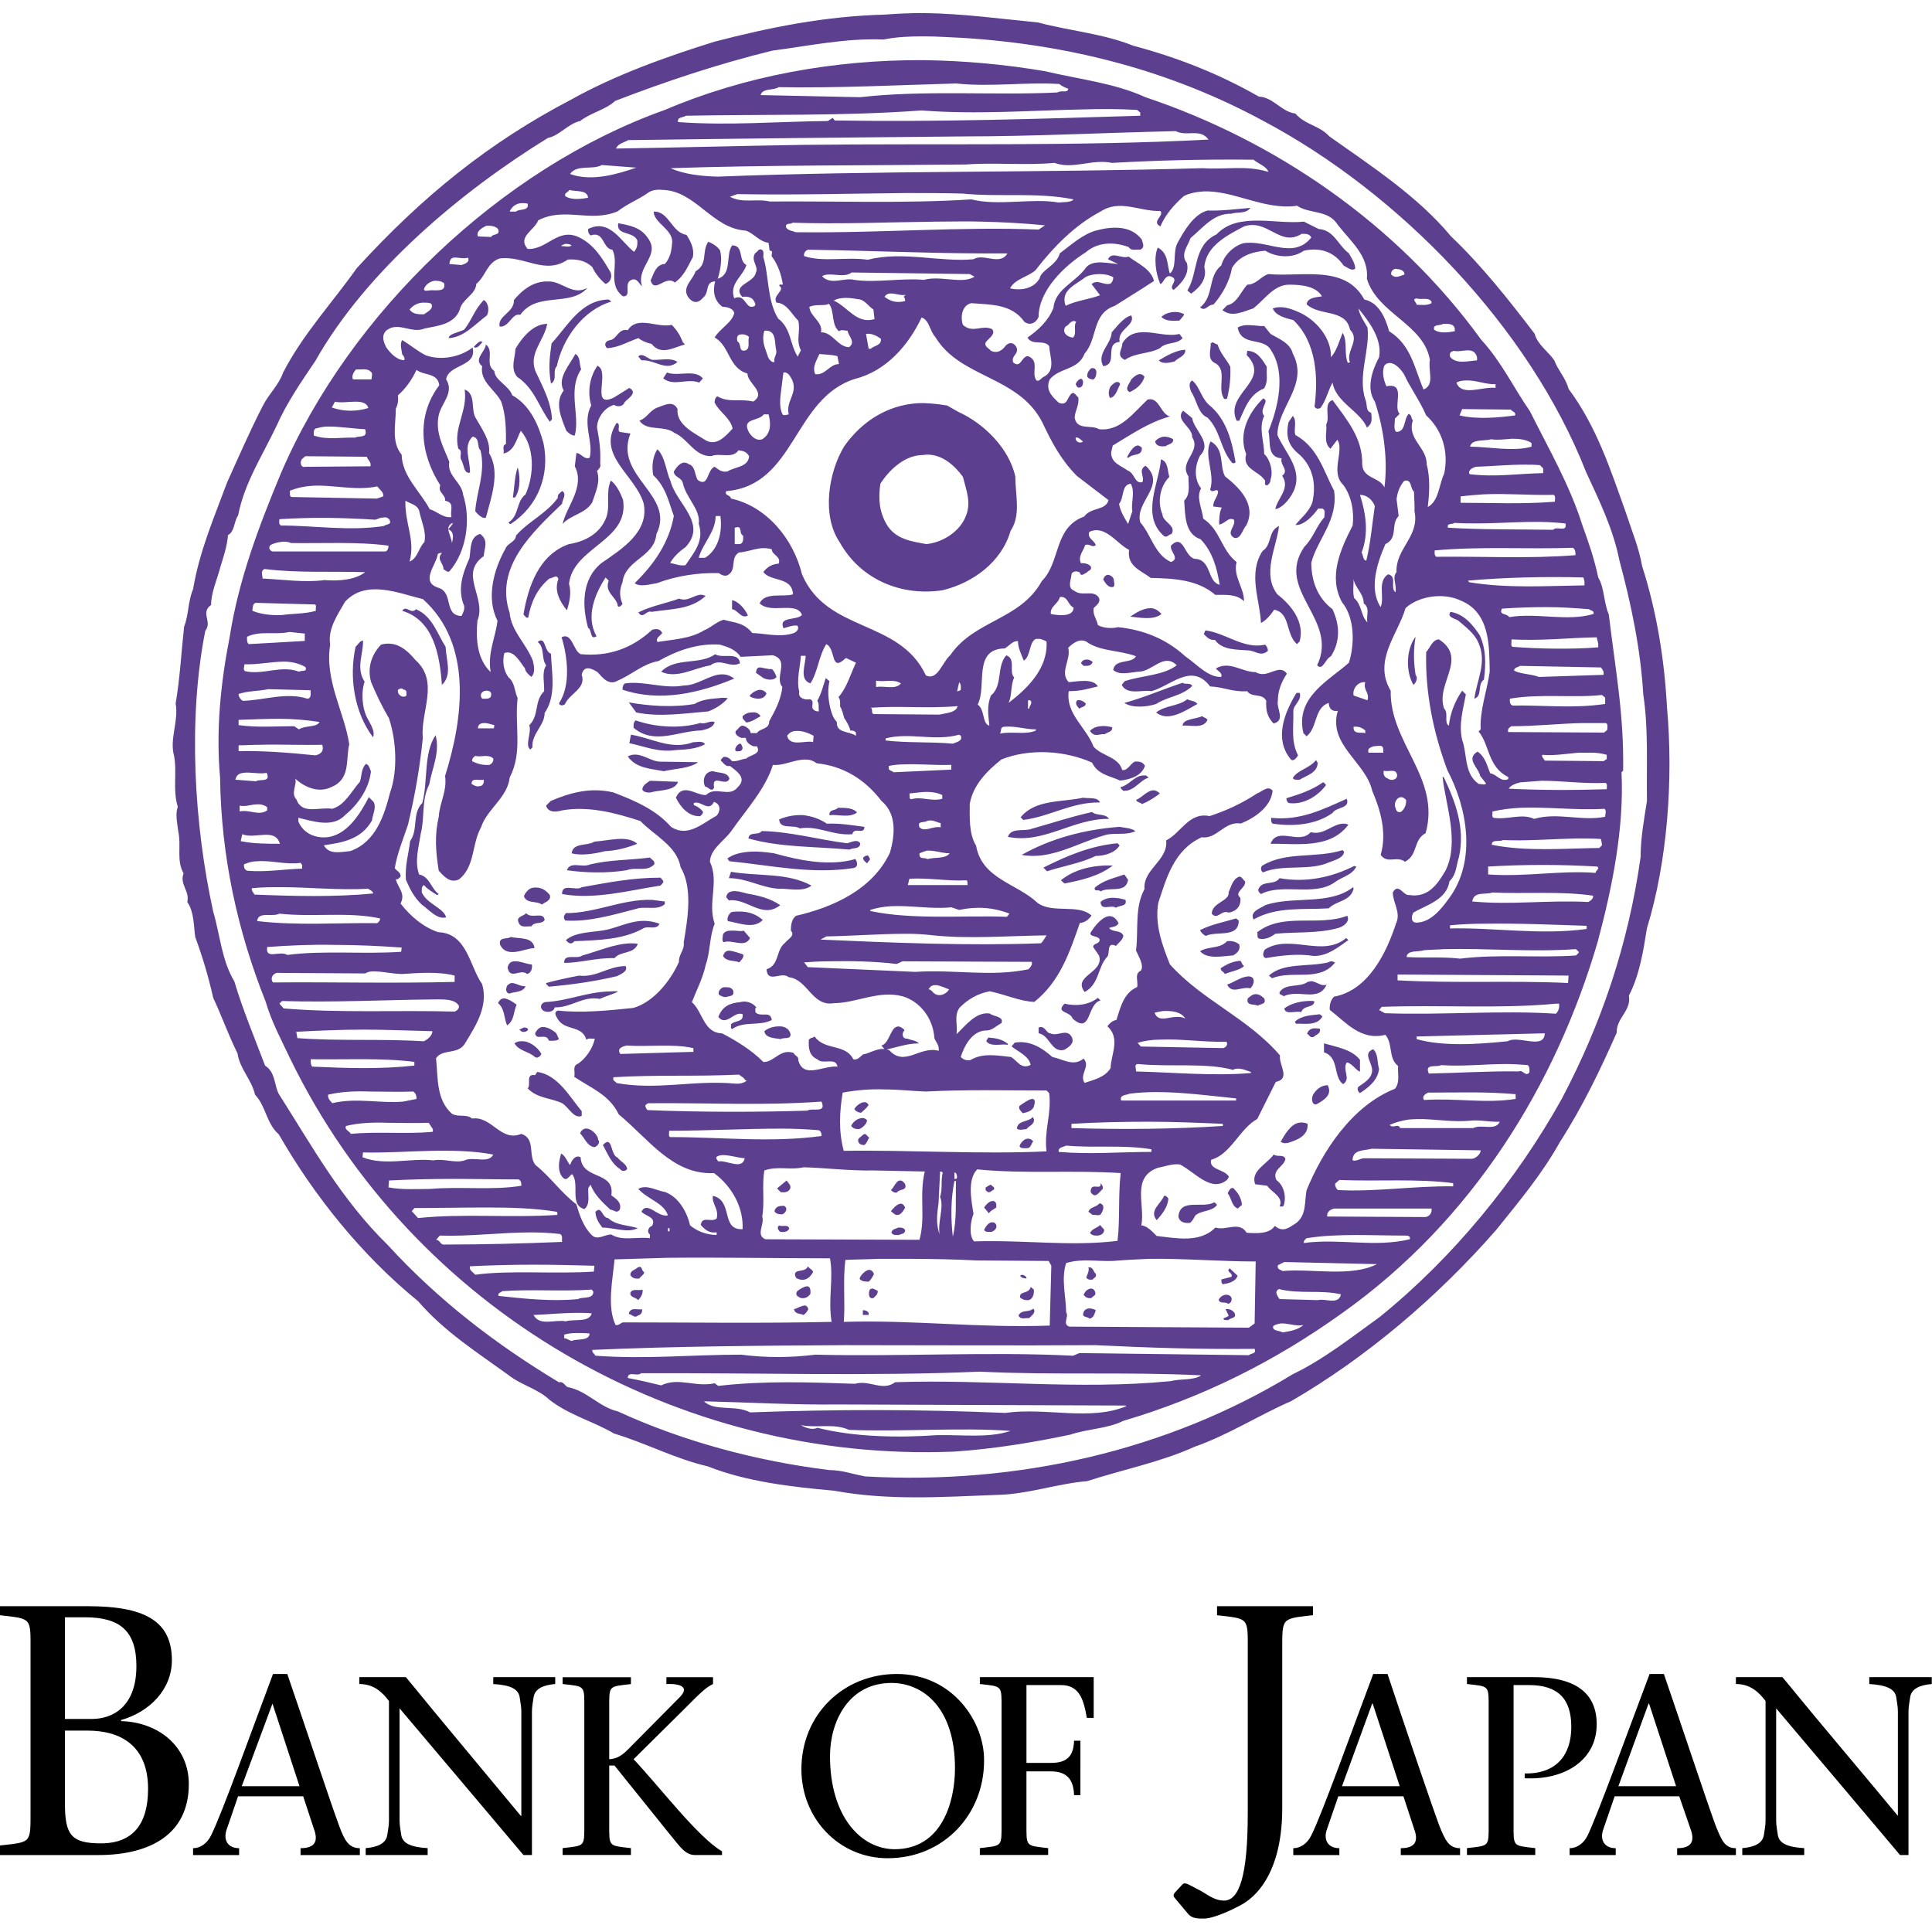
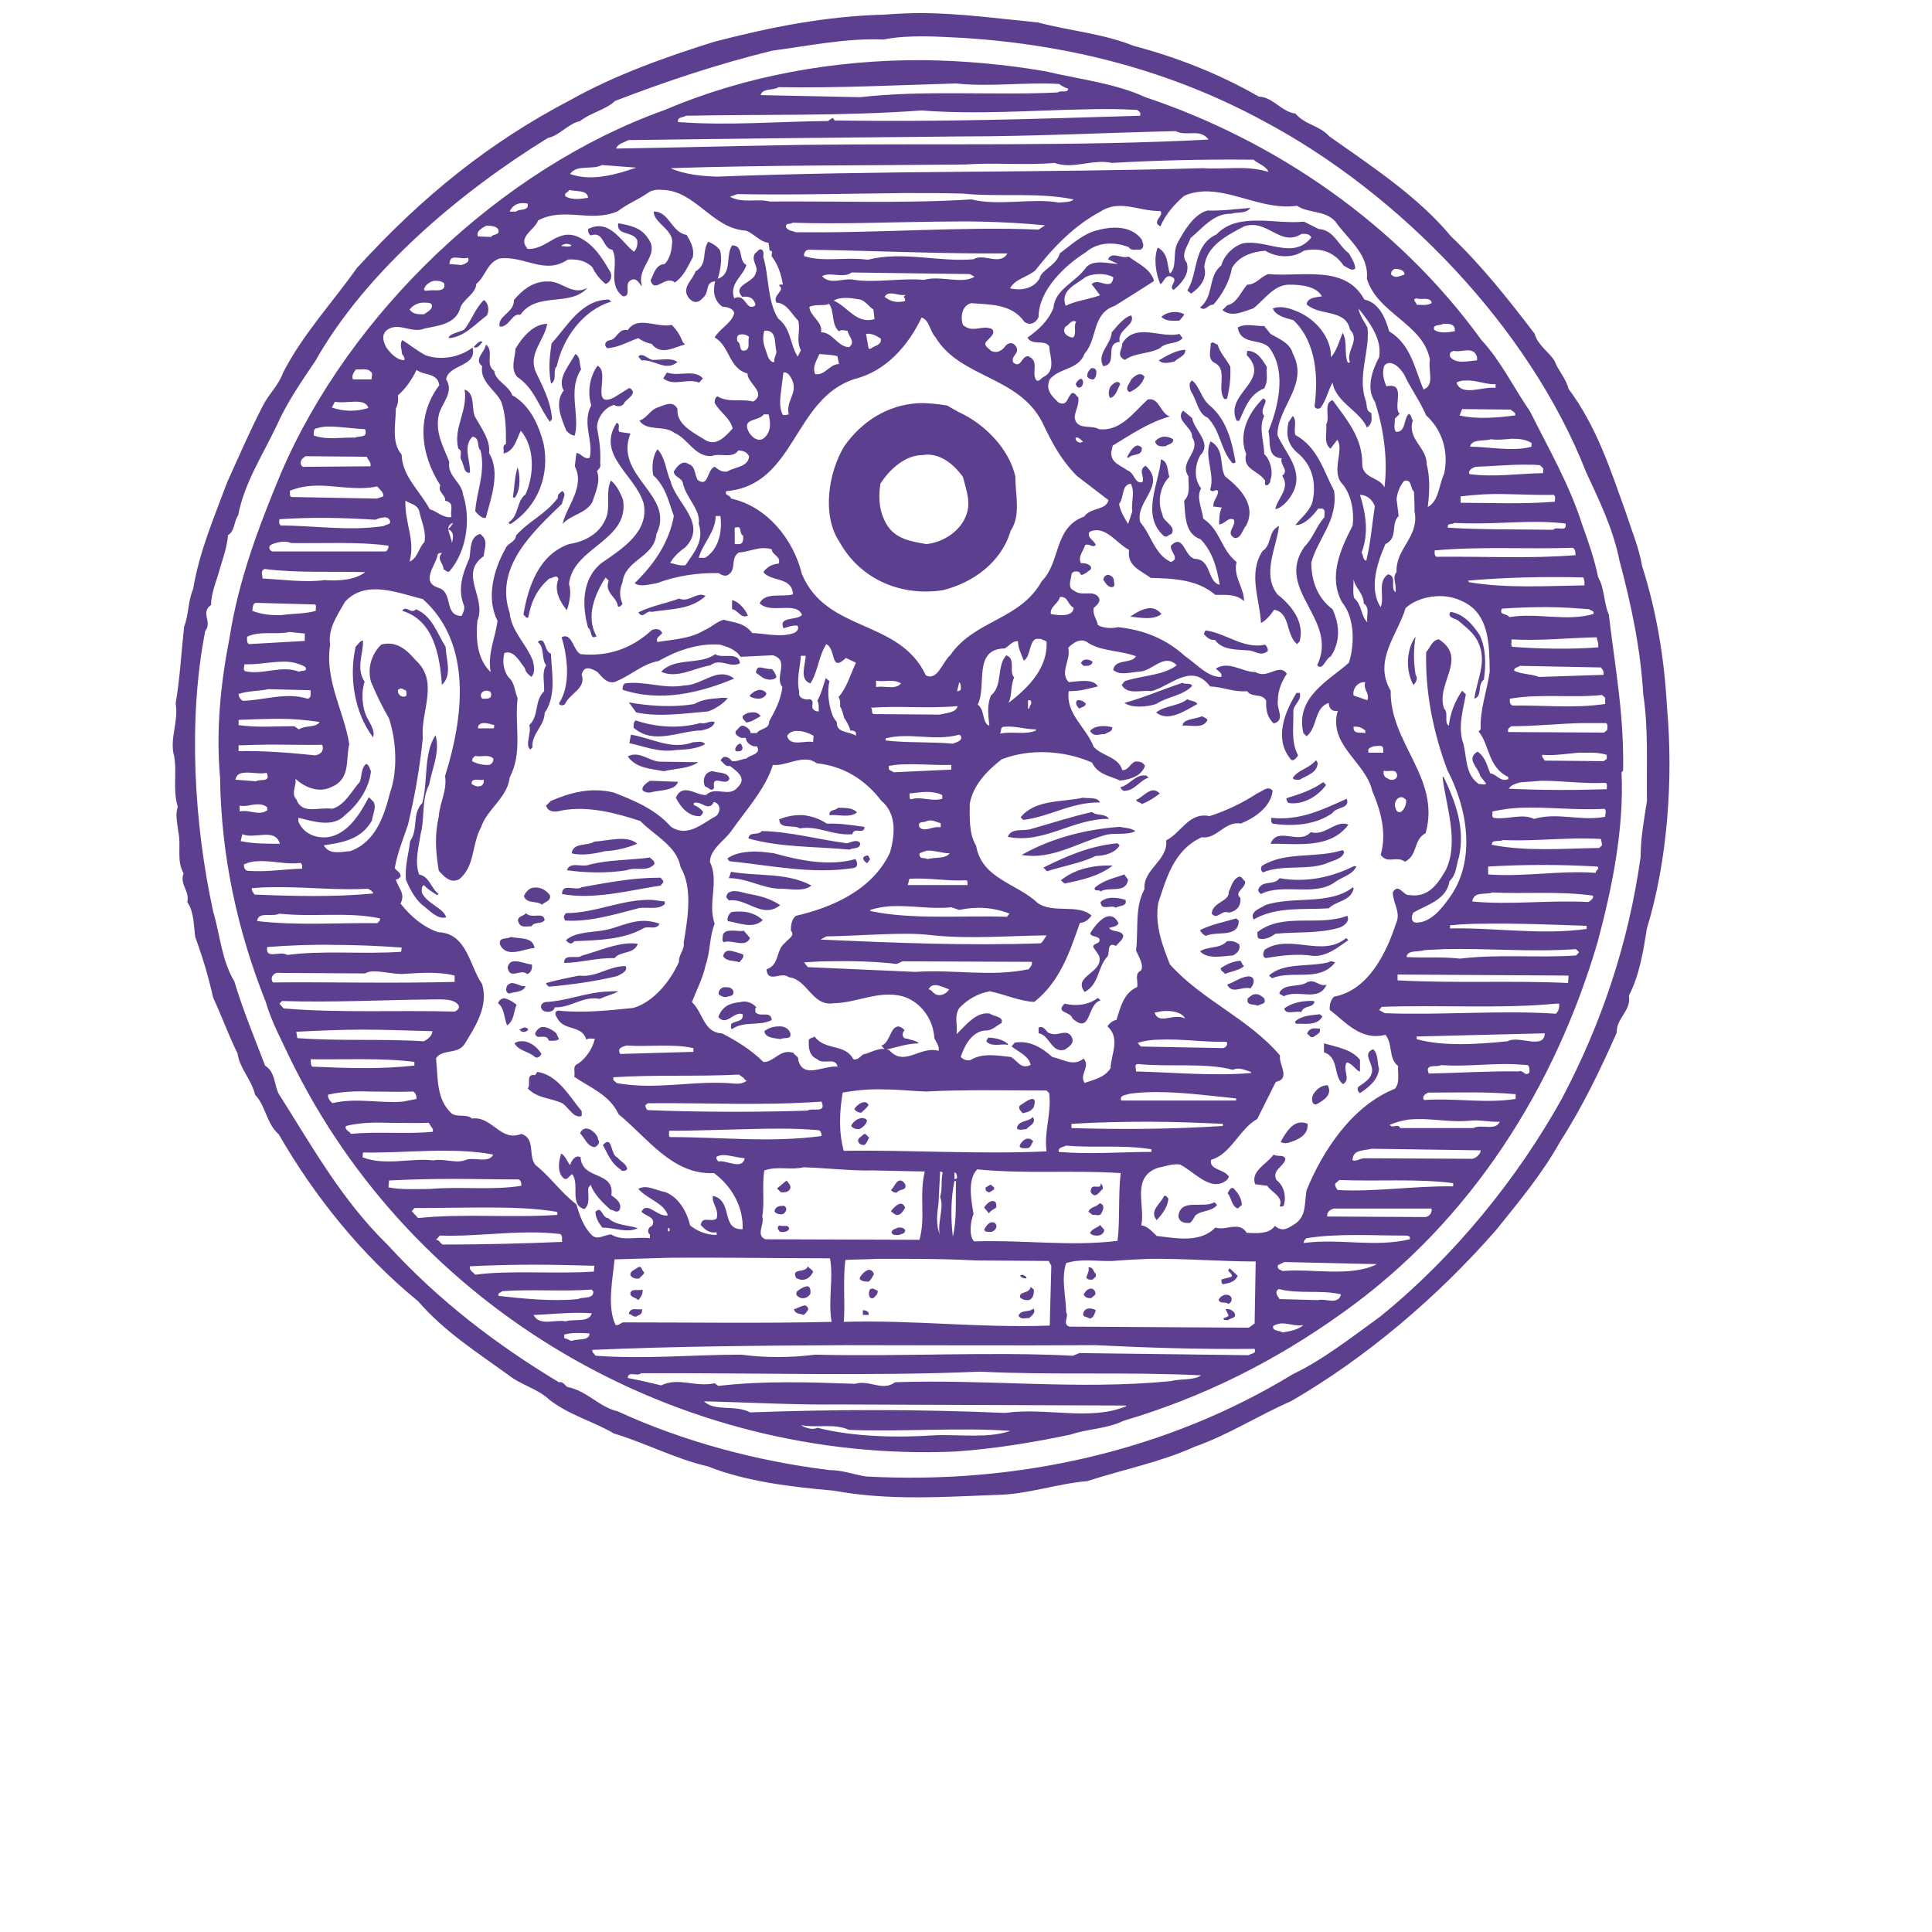
<svg xmlns="http://www.w3.org/2000/svg" version="1.1" id="Layer_1" x="0px" y="0px" viewBox="0 0 512 512" style="enable-background:new 0 0 512 512;" xml:space="preserve">
  <style type="text/css">
	.st0{fill:#5D3F90;}
</style>
  <g id="XMLID_1_">
    <path id="XMLID_2_" class="st0" d="M244.8,3.46c-3.51,0-6.88,0.14-10.52,0.42c-15.71,0.42-30.31,3.37-44.9,7.16   c-13.05,4.07-26.38,8.84-38.16,15.43c-21.47,11.22-39.15,25.4-56.69,44.62c-6.45,9.12-14.31,17.54-19.5,27.64   c-1.26,3.51-3.79,5.61-5.47,8.98c-3.37,6.59-6.31,13.33-9.4,20.2c-3.37,9.12-7.3,18.1-8.98,28.2c-1.4,3.23-1.12,6.74-2.39,9.96   c-0.7,6.31-1.12,13.89-2.24,20.35c0.84,4.77-1.68,9.4-0.42,13.89c0.84,4.49-0.42,8.98,0.98,13.47c-0.7,2.1-0.14,4.21,0.14,6.59   c0.84,3.93-0.56,7.58,1.4,11.08c-1.12,2.95,1.68,4.63,0.98,7.58c1.82,2.67,1.68,6.17,2.1,9.26c1.96,5.33,3.51,10.52,4.77,16.14   c2.24,4.77,4.07,9.96,6.45,14.73c0.56,4.07,3.79,7.02,4.63,10.94c2.95,3.09,2.95,7.58,6.31,10.52c9.26,16.14,21.89,31.99,36.9,44.2   c6.88,8,15.71,13.61,23.85,19.5c3.51,2.81,7.86,3.65,11.08,6.73c5.33,4.07,11.51,5.61,16.98,8.84c8.42,2.53,16.28,6.73,24.84,8.7   c10.24,4.07,22.31,5.47,33.39,6.45c14.59,2.67,28.48,1.68,43.36,1.12c8-0.14,15.71-2.95,23.85-3.65c9.54-3.09,19.5-5.05,28.48-9.12   c8.84-3.09,16.84-8.28,25.54-12.07c19.64-11.37,38.59-27.36,54.3-45.32c6.31-7.86,12.21-14.87,16.98-23.43   c6.03-9.4,10.66-19.08,15.01-28.9c-0.14-3.93,3.93-5.75,3.23-9.82c2.81-5.47,3.79-11.65,4.77-17.82   c5.47-17.82,7.02-39.57,5.33-58.51c-0.7-13.05-2.81-25.68-6.59-37.46c-0.84-4.91-2.81-9.54-4.35-14.31   c-4.07-11.37-7.72-22.73-15.15-32.69c-0.7-2.81-2.81-4.91-3.79-7.58c-1.54-2.25-4.49-4.21-5.19-7.02   c-6.73-8.84-14.17-18.24-22.17-25.82c-8.84-10.66-21.19-18.66-32.27-26.52c-2.67-2.95-6.31-2.95-8.98-6.03   c-3.65-0.42-5.89-4.35-9.68-4.49c-10.52-6.03-21.61-10.38-33.25-13.47c-8-3.23-16.84-3.93-25.26-6.17   C265.28,5,255.18,3.6,244.8,3.46z M244.8,9.63c3.51,0,7.02,0.28,10.52,0.42c28.62,1.82,55.14,8.84,79.28,21.89   c36.34,19.22,70.72,54.86,85.73,93.17c3.51,7.58,7.16,15.01,8.84,23.43c3.09,11.51,5.61,23.43,6.31,35.5   c1.4,8.98,0.84,18.8,0.98,28.2c-0.7,4.63-1.68,9.68-1.68,14.87c-3.23,23.01-10.38,44.2-20.91,64.12   c-11.79,21.19-28.62,41.95-48.27,57.81c-7.58,5.47-14.87,11.23-23.01,15.15c-33.11,20.2-72.82,29.33-113.23,27.08   c-3.23-0.56-6.17-1.68-9.54-1.68c-19.36-2.39-38.73-7.58-56.12-15.57c-4.91-1.12-8.14-5.47-13.33-6.45   c-0.7-0.42-1.12-1.54-2.25-1.26c-16.56-9.96-31.85-21.61-45.46-36.48c-12.21-11.93-20.06-26.24-28.9-40.13   c-1.12-2.53-0.84-5.61-3.51-7.3c-2.81-7.44-5.89-14.73-8.14-22.31c-3.37-5.61-3.79-12.35-5.61-18.52   c-5.05-23.01-6.74-50.93-2.1-74.37c1.96-2.53-1.4-4.77,1.54-6.88c0-3.23,1.54-6.59,2.39-9.82c0.84-2.81,1.82-5.47,2.1-8.7   c1.82-0.98,1.54-3.65,2.67-5.19c1.68-8.7,6.45-15.86,10.24-23.85c2.67-6.03,6.45-11.51,10.24-17.12   c13.47-23.85,38.59-44.9,61.6-59.07c3.23-0.7,5.33-3.79,8.56-4.49c2.81-2.24,6.74-2.95,9.26-5.33   c13.47-5.19,27.36-9.82,41.67-13.33c9.68-1.26,19.5-3.37,29.47-2.95C237.64,9.77,241.15,9.63,244.8,9.63z M244.8,15.94   c-23.85-0.14-47.57,4.21-68.61,13.19C132.83,44.57,92.7,82.87,74.46,125.39c-5.89,14.17-11.22,28.2-13.61,43.5   c-2.39,12.21-3.65,24.69-2.53,37.18c0.28,20.91,4.63,40.69,12.07,59.35c1.54,5.33,4.21,10.24,6.59,15.29   c32.41,66.51,102.57,107.06,176.09,103.97c10.24-0.7,20.63-2.39,30.59-4.49c4.49-1.54,9.82-1.54,14.03-3.65   c20.91-6.17,40.13-15.72,58.09-28.62c34.52-24.55,56.55-60.47,67.63-98.36c3.79-14.17,7.02-29.89,6.31-44.9l0.42-0.42   c0.28-14.87-2.1-27.08-3.79-41.39c-1.4-3.23-1.12-7.02-2.81-9.82c-0.98-4.77-2.53-9.26-4.21-13.89   c-3.37-10.66-8.84-20.06-13.89-30.17c-4.21-6.03-7.58-13.19-12.91-18.94c-22.45-31.01-55-52.9-88.96-64.26   c-8.28-3.79-17.68-4.77-26.52-6.88C266.4,17.07,255.6,16.09,244.8,15.94z M253.35,22.12c9.12,0.98,18.52-0.42,27.36,0.14   c0.7,0.56,1.54,0.98,2.39,1.26c-0.14,1.26-1.96,0.28-2.81,0.98c-16.42,0.84-35.36-0.7-52.34,1.26l-26.38-0.56   c0.56-1.96,3.37-1.12,4.77-2.1C221.92,23.38,238.34,22.54,253.35,22.12z M287.17,28.99c4.77-0.14,9.4-0.14,14.17,0.14l0.84,0.7   v0.84c-27.5,0.84-52.76,1.68-80.96,1.26l-0.56-0.7l-1.26,0.84c-13.75,0.14-26.1,1.26-39.71,0.28c-0.28-1.4,1.26-1.12,2.1-1.68   c21.19-0.42,41.25,0.14,62.44-1.4C258.83,30.4,273,29.27,287.17,28.99z M311.58,34.75c2.95,1.54,6.45-0.84,8.7,2.24   c-34.66,1.82-71,0.98-107.62,1.4c-16.98,0.28-32.55,0.7-49.39,0.98c0.42-1.26,1.96-1.54,3.23-2.24c30.31-0.42,58.37-0.7,88.96-0.98   C273.7,36.15,292.92,35.17,311.58,34.75z M332.21,42.32c1.26,1.12,3.37,1.68,3.93,3.23c-6.03-1.82-11.22-0.56-17.4-0.98   c-43.78,1.26-85.45,0.56-128.67,2.24c-4.07-0.14-8.7-0.56-12.35-2.24c24.69-0.84,52.2-0.7,78.29-0.98   c7.3-0.56,15.86,0.28,23.43-0.42c5.05,1.82,9.82-1.12,15.29,0C307.23,42.46,319.44,42.18,332.21,42.32z M159.49,43.73l9.12,0.7   c-4.91,1.68-11.79,3.79-17.54,1.68C152.89,43.45,157.1,45.13,159.49,43.73z M175.48,50.32c8.84,0.14,13.19,10.24,22.17,10.8   c2.1,0.7,3.65,2.95,6.03,3.23l0.28,2.1c1.26-0.14,0.14,1.26,0.7,1.68c1.54,2.1,2.39,4.63,2.81,7.3c-0.42,0-0.98-0.14-0.98,0.28   c1.82,1.26-1.96,2.53-0.7,4.49c2.81,0.14,4.07,3.23,5.75,4.77c0.7,2.81-0.7,5.05,0.7,7.86l-0.84,1.68   c-2.1-3.23-1.68-7.44-5.19-10.1c-2.95-4.77-2.39-11.37-3.93-16.28c0-0.7,0.28-1.54-0.42-1.96c-0.84-0.42-1.12,0.7-1.68,0.84   c-1.4,1.96,0.98,3.65,0.14,5.19c-0.42,2.81-6.45,3.23-3.65,6.45c1.82-0.14,2.95,0.14,3.51,1.96c0,0.56-0.56,0.7-1.12,0.7   c-1.54-0.14-1.82-3.51-4.49-2.25c-1.4-3.93,2.39-5.89,3.23-8.84c-2.25-1.12-0.56-5.19-3.79-5.19c-1.82,2.67,0.14,7.58-3.79,8.84   c0.7-2.24,1.26-5.47,0.56-7.58c-0.84-1.12-1.82-1.68-3.09-2.24c-1.82,2.81,0,5.89-3.37,7.86c-0.7,2.24-3.51,4.07-2.1,6.59   c1.26,1.96,2.81,1.96,4.07,0.42c1.82-1.4,0.42-4.21,3.23-4.35c-0.7,2.53-0.28,5.19,1.96,6.74c1.4,0,2.95,0.56,3.09,1.68   c-0.56,2.53-3.79,4.07-5.19,6.45c4.07,2.25,3.65,8.14,8.7,9.54c0,2.67,5.19,5.05,1.54,7.44c-3.37-0.84-6.45,0.42-9.54-1.4   c-0.56,0.42-0.7,0.98-0.7,1.68c1.26,2.53,4.21,4.07,4.77,6.88c-1.82,1.96-4.21,4.77-7.16,3.09c-2.81-1.82-7.86-4.07-7.44-8.28   c-1.26-2.53-3.79-0.84-5.61-0.28c-1.82,0.84-2.53,2.67-4.49,3.37c1.96,2.95,6.59,1.12,9.26,3.23c3.65,1.54,5.33,6.31,9.82,6.17   c2.1-0.98,5.61,0.84,7.16-1.54c1.12,0.14,2.1,0.28,2.81,1.54c-0.14,2.95-3.79,2.81-5.75,4.07c-1.54,0.28-2.39-0.56-3.37-1.26   c-2.1,0.84-1.54,5.61-4.49,3.51c-0.84-1.4-0.56-3.65-2.39-4.21c-1.82-1.26-3.23,0.84-3.93,1.96c0,1.54,2.1,1.54,2.39,3.09   c0.84,3.93,4.77,7.02,4.21,10.8c1.54,4.63-1.4,7.72-3.51,10.94c-1.54,0.28-2.81-0.42-4.07-0.56c0.84-1.54,2.25-2.95,4.07-4.21   c5.89-6.31-2.39-11.51-3.93-17.4c-1.26-2.81-1.4-6.45-3.51-8.56c-1.26,1.82-1.54,4.63-1.12,6.88c3.37,3.09,4.07,7.02,5.47,10.8   c-1.26,7.02-5.19,12.77-10.38,17.82c1.54,1.12,3.93,0.28,5.89,0c5.19-1.96,10.94-2.81,16.42-2.67c0.7,0.56,1.82,0.98,2.53,0.42   c2.24-1.4,0.42-4.49,2.81-5.89c2.81-0.14,5.47-1.82,8.7-0.84c0,1.54,2.53,1.82,1.82,3.79c-1.54,0.14-2.95,0.7-4.07,2.25   c2.1,2.67,7.58,1.12,7.86,5.89c-2.53,0.84-7.44-0.7-8.84,2.39c2.95,2.95,9.82-0.7,11.22,3.09c-1.4,1.54-6.31,0.28-4.91,3.51   c1.26-0.28,2.25-0.84,3.65-0.7c0.7,0.7-0.14,1.68-0.84,1.96c-3.51,1.26-7.58,0.14-11.08,0c-2.25-2.81-4.63-2.67-7.58-3.51   c-1.96,0.56-3.37,2.1-5.19,2.81c-3.65,2.25-8.14,2.39-12.35,3.09c-0.56-1.12,0.7-1.54,1.26-2.39c-0.56-1.26-1.82-1.12-2.67-0.84   c-5.33,4.91-11.51,7.16-18.94,6.45c-1.96-0.84-2.25-5.89-5.05-4.49c1.54,5.05,2.53,12.63-0.7,17.54c0.28,0.7,0.98,0.56,1.54,0.28   c1.26-2.95,5.75-4.21,4.49-7.86c0.56-2.67,2.67-1.68,4.21-0.7c1.26,1.4,2.95,3.65,5.33,2.25c3.65-1.54,6.74-4.49,10.8-5.19   c4.91-2.81,10.52-4.77,16.28-4.35c1.96,0.56,4.21,1.26,5.47,3.23l8.56-0.42c4.63,1.4,0.28,5.75,2.53,8.42   c-0.42,3.51-1.96,6.31-3.51,9.12c0.14,2.1-2.53,1.82-3.23,3.09h-1.68c0-0.84-0.98-1.68-1.96-1.96c-0.84-0.14-1.26,0.84-1.96,1.4   c-0.42,0.84,0.7,1.54,1.4,1.82h1.26c0,1.12,1.12,1.96,2.1,2.25h0.84c1.26,2.1-1.82,2.24-2.81,3.23c-1.26,0.14-2.39,0.84-3.79,0.7   c-0.56-0.7-1.26-1.26-2.25-1.12c-0.42,0.42-1.12,0.84-0.42,1.26c0.56,0.56,1.12,1.4,2.1,1.12c1.82,1.4,4.63,3.23,2.1,5.61   c-2.25,2.95-5.89-0.42-8.42,2.1c-2.67,0.14-6.17-3.37-8,0.7c1.26,2.53,3.37,5.05,6.45,4.91c0.42-0.42,0.84-0.7,0.7-1.26   c-0.7-0.84-1.54-1.4-2.39-1.68v-0.56c1.96-0.7,3.93,2.53,5.33-0.28c1.96,0.56,1.68,2.67,0.7,3.65c-3.65,1.96-7.58,5.89-12.07,2.95   c-4.07-4.63-9.82-7.02-15.29-9.12c-6.03-1.4-11.23,0-16.56,2.25l-1.26,1.26c0.56,1.96,2.81,1.68,4.21,1.26   c7.02-1.26,14.31,0.7,20.77,2.81c3.65,3.79,9.68,6.59,10.66,12.21c3.23,5.47,1.96,13.33,0.84,19.92c0.28,2.1-1.4,3.23-1.26,5.19   c-2.24,5.05-6.73,10.66-12.07,12.21c-6.59,0.7-13.75,1.4-20.06,0.7c-1.26,0.56-0.28,1.68,0,2.25c1.96,3.23,6.45,1.54,7.58,5.47   c0.7-0.56,1.4-0.14,2.25-0.28c-0.56,2.67-2.39,5.19-4.35,6.59c-1.82,0.7-0.7,2.24-1.12,3.51c4.07,2.81,9.4,4.77,11.79,9.96   c7.72,6.31,14.31,16.14,25.26,15.57c4.77,3.51,7.86,9.12,7.58,14.87c-5.89,0.28-2.39-7.58-7.86-8.84   c-0.42,1.96,1.68,3.51,0.98,6.03c-1.54,1.12-3.79-0.84-4.21,1.68c1.12,1.26,2.25,2.25,4.21,1.96v0.7c-2.81,0-5.33-1.12-7.02-2.53   c-0.84-3.51-2.95-7.44-6.59-8.84c-2.53-0.42-4.91-2.1-7.16-0.84c2.53,2.81,6.74,3.65,7.86,7.02c-2.81,0.56-5.47-3.93-7.02-0.98   c1.12,1.26,4.07,1.4,2.81,3.79c-0.84,0.14-1.54,1.54-0.56,2.25v0.98c-3.51-0.42-7.44,0.84-10.24-0.98c-1.82,0-3.65,1.68-5.19,0.14   c-2.25-2.25-3.23-5.33-4.07-8.14c-4.21-3.23-6.88-7.3-10.8-10.38c-2.1-2.53,0.14-7.02-3.79-8.28c-5.47,2.25-7.72-4.77-13.05-4.07   c-1.4-1.26-3.65-0.28-5.33-1.26c-4.21-3.79-3.65-9.4-4.21-14.73c1.82-2.67,6.03-0.7,7.86-4.21c2.81-4.63,6.03-9.68,4.35-15.43   c-3.37-4.77-3.93-13.47-11.65-13.75c-4.07-1.4-7.3-4.21-9.96-7.58c1.4-2.81-0.7-4.07-1.26-6.45c0.56,0.14,0.84-0.28,1.26-0.7   c0.14-1.12-1.12-1.54-1.54-2.25c0.7-4.07,2.25-7.72,3.51-11.51c1.82-7.72,3.09-14.73,3.93-23.01c-0.7-6.88,4.49-14.87-1.96-20.63   c-2.25-2.67-5.05-5.19-9.12-4.07c-2.53,2.67-3.65,6.03-2.67,9.82c1.4,3.37,2.95,6.59,4.77,9.68c1.96,5.89,2.39,13.89,0.28,19.78   c-1.54,6.03-3.79,13.05-10.52,15.43c-2.81,0.28-5.61,0.98-7.02-1.54c4.91-0.7,9.96-1.54,12.77-6.59c0.14-1.54,1.26-3.37,0.42-4.91   l-1.26-1.26c-2.25,4.35-5.89,10.38-11.51,10.66c-3.23,0.14-6.03-1.4-7.16-4.21v-0.98c3.65,0.84,9.12,2.81,12.35-0.7   c3.51-2.81,6.45-7.16,6.88-11.65c-0.42-0.7-0.28-1.4-1.26-1.96c-1.4,1.26-1.12,3.23-1.68,4.77c-2.25,2.53-3.93,6.17-7.3,7.16   c-3.65-0.56-8,1.68-9.54-2.53c-1.54-1.54,0.28-4.07-0.28-5.47c2.39,2.25,6.17,3.93,9.54,2.25c5.19-2.1,3.79-7.16,4.77-11.37   c-1.26-8.42-6.59-16.98-5.05-26.38c-0.7-4.21,1.96-7.86,3.93-11.37c5.61-6.03,14.17-2.24,20.63-0.7   c13.33,11.93,10.66,31.71,5.89,46.86c0.56,4.07-1.4,6.88-1.68,10.8c-1.12,4.91-0.84,9.12,0,14.31c1.4,1.54,3.09,3.51,5.47,2.24   c4.21-3.51,3.23-9.26,5.75-13.75c1.54-4.77,7.02-7.86,7.58-13.19c3.51-6.74,1.26-13.61,2.1-21.05c-0.84-1.82-0.7-4.07-2.39-5.47   c-1.4-1.82-1.68-4.35-1.12-6.45c2.53-0.98,4.21,2.53,5.47,4.07c0,0.84,1.12,1.82,1.68,2.24c1.12-1.12,0.7-2.95,0.42-4.21   c-1.68-4.49-5.75-7.86-6.17-12.77c-4.07-12.07,6.03-21.33,13.89-28.9c0-0.98,1.4-2.67,0-3.37c-0.56,0.56-1.26,0.84-1.12,1.82   c-3.23,4.35-7.58,6.03-11.08,9.96c-0.14,1.82-2.25,1.96-2.81,3.51c-3.09,5.47-5.19,13.05-2.1,19.08   c-0.56,4.63-2.67,8.42-1.82,13.61c-3.65-3.51-3.93-8.84-3.51-13.61c2.53-6.17-5.05-12.35,1.68-17.12c0.14-2.1,1.4-4.21-0.98-5.89   c-2.81,0.84-2.39,4.07-2.81,6.45c-1.82,4.07-3.23,8.28-1.4,12.63c0.14,1.12-0.28,1.82-0.7,2.67c-4.77-0.14-2.1-6.17-6.03-7.44   c-5.05-1.54-0.7-6.03-0.28-8.84c0.14-0.42,0.7-0.42,1.12-0.42c-1.54,1.82,0.42,2.53,0.42,4.35c0.56,0.14,0.84,0.84,1.54,0.56   c4.63-5.33,5.75-13.89,3.65-20.35c-0.28-3.23-4.35-5.05-3.65-8.7c-1.54-3.93-3.79-7.72-2.81-12.35c0.7-3.23,4.21-6.03,1.96-9.54   c0.7-4.07,8.28-3.23,7.02-8.42c-3.23,2.53-8.28,3.51-12.35,2.1c-2.25-1.12-4.21-2.81-6.31-4.07c-0.7,1.12-0.14,2.53,0,3.79   c0.56,0.56,0.7,0.98,0.56,1.54c-1.96,0-3.65-1.82-4.77-3.37c-0.7-1.4-1.4-3.09,0-4.49c3.23-2.53,6.59,0.98,10.24-0.56   c3.51-0.7,7.86-1.12,9.26-5.05c0.56-2.67,4.21-3.93,4.35-6.74c2.53-2.1,2.81-5.61,6.17-6.74c6.59-0.84,11.93,4.49,18.1,0.28   c2.53-0.14,4.63,0.28,6.45,1.96c0.7,1.54,1.96,3.23,3.51,4.49c1.26-0.28,1.96-1.96,1.26-3.23c-2.1-3.51-4.21-7.16-8.28-9.12   c-5.61-2.67-8.42,3.37-13.61,3.09c-2.81-3.23,1.82-4.91,2.81-7.58c7.02-3.65,13.75,0.7,21.05-2.39c2.53-1.96,5.19-2.95,7.86-4.77   C172.67,50.32,174.22,50.18,175.48,50.32z M150.93,50.32c1.54,0.56,4.77-0.14,4.91,2.1c-1.82,0.28-4.21,0.7-6.03-0.42   C149.52,51.02,150.36,51.16,150.93,50.32z M318.74,50.74c8.14-0.42,16.28,5.05,24.98,3.79c3.37,2.24,8.28,0.98,10.8,5.05   c3.51,4.49,8.28,8.28,7.72,14.31c2.81,9.26,15.01,11.93,16.7,21.47c-0.56,2.95,1.4,6.59-1.68,7.86   c-2.39-5.47-3.23-11.79-9.12-15.43c-0.98-3.51-2.67-7.58-6.59-8.42c-5.05-9.4-16.84-5.89-25.4-6.74c-1.96,0.56-3.23,2.81-5.61,2.81   c-1.82,1.96-2.67,4.91-5.33,5.47l-1.26,1.26c2.53,2.1,5.75,0.28,8.14-0.42c2.95-2.24,5.47-6.31,9.54-6.31   c3.37,0,7.16,0.42,8.7,3.09c-1.54,0.28-3.79,0.28-4.07,2.1c3.37,3.23,10.38,1.12,11.51,6.74c2.81,2.81-1.26,5.75,0,8.7   c-0.28-0.14-0.56,0.14-0.56,0.14c-1.12-2.53,0-5.75-1.4-8c-0.84,1.96-1.54,4.77-3.09,6.45c0.14-5.19-4.07-10.1-8.84-12.07   c-1.96-0.84-4.35-1.68-6.59-0.84c0.84,1.96,3.37,2.53,5.47,3.09c6.17,5.89,6.59,15.29,5.61,22.87c0.28,0.7,0.98,0.7,1.54,0.42   c1.54-1.96,1.96-4.49,3.23-6.74c0.84,5.19,7.3,7.58,9.12,11.93c1.54-1.12,1.26-2.39,1.12-3.93c-1.54-0.42-0.98-2.25-1.54-3.51   c-2.1-6.31,1.26-13.05,0.56-19.08c-0.84-1.54-2.1-3.23-2.39-5.05c2.81,3.51,6.31,8,5.47,12.91c-1.82,3.37-3.51,8.28-1.12,11.79   c2.25,6.88,3.51,15.15,2.53,22.73c-1.26-2.81-5.75-2.25-5.89-6.17c0.14-6.88-4.07-11.79-7.86-16.98c-2.53,0.84-0.56,4.49-1.68,6.45   c0.28,2.1-0.84,4.77,1.12,6.45l1.82-2.39c1.96,2.81-1.96,8.56,1.54,11.93c2.25,2.95,2.95,7.16,2.53,10.8   c-3.09,6.03-6.59,13.47-2.81,20.35c3.37,4.07,3.37,11.08,1.82,16c-5.33,4.77-14.31,9.12-12.07,18.66l0.84,0.84   c2.95-2.25,1.96-7.58,5.89-8.84c0,1.4,0.84,2.39,2.39,2.1c-2.67,8.98,7.44,13.61,9.12,21.19c2.24,5.19,3.93,11.22,2.24,16.98   c1.82,2.53,4.21,0.14,6.45,1.82c3.51-1.82,2.1-5.75,5.47-7.58c4.07-14.59-9.54-23.85-9.26-37.74c-4.77-8,1.96-15.01,3.93-21.89   c3.51-3.23,10.1-4.21,14.73-1.96c7.72,3.23,7.44,12.07,7.58,18.8c-0.7,5.05-2.67,10.24-2.39,15.29l-0.56,0.56   c2.95,3.51,2.39,9.4,7.86,12.07v0.56c-2.1,0.84-2.95-1.26-4.77-1.54c-0.84-1.96-1.26-4.35-3.37-5.75c-3.23,1.96,0.28,4.21,0.7,6.45   l1.54,1.96c-0.14,0.56-1.4,0.14-1.96,0.14c-3.93-2.81-2.95-7.86-4.35-11.65c-0.98-4.21,0.28-8.14,0.98-12.07l-0.98-0.98   c-1.96,2.81-3.23,6.17-3.51,9.26c-1.4-0.7,0-3.37-1.26-4.49c-2.39-6.59,6.45-13.33-1.4-18.38c-1.82,0.14-2.39,2.39-3.37,3.37   c-0.28,10.94,1.96,21.47,5.61,31.29c5.33,10.1,7.72,23.99,0.56,33.82c-2.1,2.95-4.91,6.45-8.56,6.59   c-1.82,0.14-1.54-1.82-0.98-2.67c3.37-1.96,8.84-3.37,9.54-8.28c1.96-1.96,1.68-3.93,2.53-6.45c1.68-7.72-0.98-14.73-4.07-21.19   h-0.28c0.84,7.58,4.49,17.12,0.84,24.69c-1.96,3.37-4.49,7.44-9.68,6.59c-1.54,0.28-2.81-3.37-4.35-0.7c0,2.81,2.24,5.33,0.84,8.28   c-2.53,7.72-7.3,17.68-16.42,19.36c-0.84,0.84-1.26,2.1-1.12,3.51c4.21,3.23,8.28,8.28,14.73,6.59c2.1,2.53,0.7,6.17,3.37,8.28   c-0.14,2.1,0.56,4.35-0.84,6.03c-11.37,4.49-19.22,16.56-23.43,26.94c-0.56,3.23,0,6.59-2.81,8.7c-1.4,0.84-2.95,2.25-4.77,1.26   l-0.84-0.56c-1.4,2.24-5.05,1.96-7.44,1.82c-1.96-3.23-5.61-0.42-8.28-1.4c-4.07,4.21-10.52,2.81-15.57,2.24   c-1.26-1.26-2.53-2.67-4.07-2.81c1.12-5.33-2.81-12.77,4.49-15.29c1.82-0.28,3.65-1.12,5.75-0.84c3.93,1.96,8.28,7.58,12.49,4.07   c0.14-0.28,0.84-0.84,0.14-1.26c-1.26-1.54-5.05-1.54-4.35-4.07c5.19-1.4,7.58-8.28,12.21-10.8l4.91-9.82   c4.07-0.84,0.7-4.63,1.12-7.02c-8.56-9.96-20.63-14.59-29.18-24.13c-1.96-4.91-4.07-10.52-3.09-16.28   c2.1-6.31,4.07-14.03,11.51-17.4c4.07,0.56,6.03-4.35,10.38-3.65c3.51-1.4,8-4.35,8.42-8.7c-1.26-1.54-2.81,0.28-4.07,0.7   c-4.07,2.67-8.28,4.63-12.63,6.03c-5.47-1.12-7.44,4.35-11.51,6.45c0.56,5.33-6.17,7.58-5.75,12.91   c-2.67,4.91-1.54,10.8-2.24,16.28c0.7,1.54,2.24,4.07,1.26,5.33c-1.82,0.84-0.56,2.95-0.98,4.35c-3.65,1.54-4.49,5.75-5.47,8.7   c-0.84,0.14-1.68,0.7-2.39,1.68c3.51,3.23,0.98,7.3,0.84,11.08c-1.54,2.53-4.49,3.09-6.88,3.93c-1.54-2.25,1.68-4.35-0.28-6.45   c-2.67,2.24-5.47,0.14-8.28-0.42c-2.81-2.53-6.17-4.49-9.96-3.79l-0.84,0.98c1.68,1.4,4.63,2.53,5.05,4.91   c-2.53,1.26-3.37-0.98-5.19-2.1c-3.93-0.42-7.58-1.12-10.8,0.84c-1.12,0.14-1.82-0.14-2.53-0.84c0.84-2.67,2.81-6.73,6.45-7.02   c1.82,0.14,2.95-1.26,4.35-1.96c0.7-1.82-2.1-1.68-3.09-2.53c-3.65-0.56-6.31,3.09-8.84,5.47c0.42-2.25-0.7-4.63,0.7-6.88   c2.1-2.24,4.91-3.93,8.14-4.49c4.07,0.84,8,2.67,11.79,2.81c6.88-5.47,9.4-13.33,12.07-20.91c1.4-0.14,2.24-0.84,3.09-1.96   c-3.51-3.23-10.24-0.42-14.31-3.37c-5.47-5.19-14.73-6.31-16.28-15.15c-1.96-3.23-1.68-7.58-1.68-11.08   c0.84-4.91,4.49-8.7,8.42-11.79c7.44-2.95,16.7-2.39,23.99,0.84c1.54,3.23,4.77,3.51,7.44,4.77c2.67-0.28,5.75-1.26,6.59-3.93   c-0.7-1.12-1.54-1.12-2.53-1.12c-1.26,0.28-1.96,2.53-3.51,2.25c-0.98-3.51-5.33-3.65-7.58-6.17c-1.96-5.19-7.44-8.7-6.59-14.73   c3.23,0,4.77-0.56,7.72-1.26c-1.26-2.25-5.61-1.26-7.72-1.12c-2.53-2.67,0.7-5.89-0.14-9.12c1.4-1.4,3.51-2.81,5.33-1.26   c3.65,2.25,8.56,1.96,12.63,3.51c-1.12,2.1-5.61,0.56-6.03,3.65c1.82,1.54,4.63,0.56,7.02,0.42c3.37-0.14,6.45-5.05,9.82-1.68   c-3.51,2.67-8.84,2.67-13.33,4.07c-0.56,0-0.84,0.7-1.26,1.12c1.4,2.81,5.47,1.26,7.86,1.68c5.19-1.4,10.66-7.72,15.57-1.26   c3.51,0.14,6.03,1.54,9.82,1.26c1.26,1.82,3.93,0.42,5.05,2.53c-0.14,2.53,0.28,4.35,1.96,6.03c3.23-0.84,0.7-3.93,1.12-6.03   c0-2.67,0.98-5.05,2.39-7.16c-2.1-2.95-5.05,1.54-8.28-0.42c-3.65,0-6.88-3.09-10.52-0.98c0.42,0.7,1.82,1.12,1.4,2.25   c-3.51,0.14-6.45-3.37-9.54-5.47c-5.05-4.63-11.08-7.02-17.82-7.72c-1.54,0.42-3.93,0.28-5.33-0.56c-0.28-1.54-1.4-2.67-1.12-4.49   c0.84-0.84,2.1-1.68,1.26-2.95c-1.54-1.96-4.35,0-6.45-1.68c-1.82-0.7-0.84-2.81-0.7-4.07c0-1.12,1.54-1.26,2.24-0.7   c0.28,1.26,1.26,0.14,1.82,0c0.28-0.56,1.4-0.56,1.12-1.54c-0.56-0.84-1.68-0.98-2.67-0.98c-0.84-1.82,0.7-3.23,1.12-4.77   c1.12-0.56,1.96,0.84,2.81,0c-0.28-1.26-2.39-1.82-1.68-3.51c4.21-1.96,7.16,3.09,10.52,4.77c-0.56,4.35,2.95,5.33,5.75,7.44   c6.17,0.14,12.35,0.42,17.12,4.49c2.67,0,5.61-0.28,7.58,1.68c0.14-3.37-2.95-6.59-1.96-10.38c-4.21-3.37-4.21-8.42-8.84-11.51   c-0.28-2.67-1.96-5.61-0.56-8c-1.96-2.53-1.68-6.03-0.28-8.7c3.37-3.37-1.54-6.59-2.1-9.96l-2.39-1.96   c-2.25,2.53,2.53,4.35,2.39,7.02c2.53,3.93-3.65,6.45-0.98,10.38c0,2.53,0.56,4.77-1.12,6.45c0.28,3.93,0.14,8.84,4.35,10.24   c3.23,3.37,4.35,7.72,5.05,12.07c-3.37-0.84-2.1-6.74-6.59-6.88c-2.81-0.56-2.95-6.88-6.31-3.51c-0.42,1.54,2.53,3.37,0,4.35   c-4.35-1.96-5.19-7.16-8.14-10.52c-1.54-5.47,7.16-9.82,1.4-15.01c-2.1,1.26-0.14,2.81-0.84,4.35c-2.1,0.56-1.96-2.39-3.93-3.09   c-1.96-1.4-4.35-1.96-4.35-4.77l0.42-1.82c4.91-2.95,9.54-6.17,15.15-7.72c-2.53-0.7-2.81-5.19-5.89-4.49   c-3.79,3.51-7.3,8.56-12.91,7.86c-2.1-1.26-5.89,0.42-6.45-3.09c0.14-1.82,1.26-3.37,0.98-5.33c-0.56-0.42-0.98-1.4-1.68-1.12   c-1.4,1.12-1.12,3.51-3.51,2.53c-2.1-1.96-3.51-3.51-2.39-6.17c2.67-3.23,7.58-2.39,9.26-6.88c3.51-3.93,1.82-10.52,8-12.63   c3.51-2.24,7.02-4.35,10.38-6.59c-0.84-3.23-4.35-4.63-6.73-6.45c-1.96,0.7-4.35-1.54-5.47,0.7l2.67,1.26   c-2.67-0.14-6.45-1.26-8.42,0.84c-2.81,4.07-8.28,5.75-8.7,10.8c-1.4,3.51-4.07,5.89-6.88,7.86c1.26,2.25,4.35,0.42,5.75,2.25   c0.14,2.81,1.96,6.59-1.68,8.28c-0.56,0.42-0.98,1.12-1.68,0.84c-1.54-1.96,0.98-5.19-2.24-6.45c-1.82,0-1.82,3.37-3.93,1.68   c-0.7-1.82,1.68-2.25,0.84-4.07c-0.7-1.26-1.82-1.4-2.81-0.42c-1.12,1.54-2.39,2.1-3.93,1.4c-0.56-0.7-1.82-1.12-1.4-2.25   c0.84-1.12,2.81-2.25,1.68-3.51c-2.67-1.26-5.05,1.26-7.72-1.12c-0.7-2.1-0.28-5.19,2.24-5.75c5.05,0.42,10.66,0.14,14.03,4.91   c1.4,1.12,3.09,0.42,3.79-1.26c0-7.02,6.88-13.61,12.49-17.12c3.23-2.81,7.58-2.81,11.37-1.4c0.7,1.12,1.82,0.56,3.09,0.7   c1.4-0.7,0.56-1.82,0.42-2.67c-2.95-3.93-8.14-3.51-12.21-2.39c-3.51,0.98-6.73,3.93-9.54,6.03c-0.84,3.23-4.91,4.35-5.33,6.59   c-1.54,2.81-5.05,3.37-7.86,2.67c1.4-2.53,4.63-2.95,6.73-4.77c4.77-6.17,10.38-11.93,17.26-15.57c5.19-3.37,10.24,0,15.86-0.14   c1.12,1.26-2.53,2.81,0,4.07c1.4-3.23,3.51-5.61,6.17-8C314.95,51.3,316.78,50.88,318.74,50.74z M240.02,51.16   c5.05,0,10.1,0,15.15,0.14c9.54,0.98,19.78-0.42,29.33,1.54c-0.7,0.84-2.67,0.7-3.93,0.84c-6.88-1.26-16,0.98-23.15-0.84   c-17.12,1.12-36.48,0.42-53.46,0.56c-3.37-0.84-7.16,0.56-10.52-1.26l1.96-0.7C210.14,51.72,225.01,51.3,240.02,51.16z    M138.16,53.83c0.56,0,1.12,0,1.68,0.14c0.42,2.1-2.25,1.26-3.09,2.1h-1.68C135.63,54.81,136.61,53.97,138.16,53.83z M331.37,55.09   c-3.37,0.28-7.72,0.84-11.37,0.7c-3.65,0.98-6.17,5.33-8,8.7c-1.26,2.53,0,6.31-1.96,8c-0.84-2.24-0.28-5.33-3.23-6.88   c-1.12,2.67-0.56,6.88,0.7,9.68c0.84-0.28,1.12-2.24,2.53-2.1c2.95,0.84-0.7,2.67,0.98,3.65c1.82-1.54,4.35-4.07,3.51-7.16   c-1.82-2.24,0.28-4.49,0.98-6.59c3.37-2.81,6.17-6.59,10.8-6.45C328,56.07,330.11,56.78,331.37,55.09z M173.24,56.07   c0,2.95,4.91,4.63,4.91,8c-0.14,1.96-0.42,4.21-1.96,5.89c-2.53,0.14-2.95,2.81-3.79,4.35c1.12,3.65,3.93-1.54,6.45,0.56   c2.53-1.82,3.37-4.21,4.77-6.74c0.42-2.24-0.56-4.07-1.68-5.89C178.01,61.69,177.3,55.93,173.24,56.07z M333.33,58.46   c-4.07,0-8,0.56-10.94,3.65c-6.31,2.95-4.77,10.1-7.72,14.87l0.98,0.84c2.25-1.54,4.35-3.93,3.51-7.02   c0.42-5.61,6.03-8.42,10.52-10.8c6.31-2.1,9.54,5.61,15.29,1.96c1.12,0,2.1,0,2.53,0.98c-4.77,6.03-11.79,0.42-18.1,1.54   c-2.67,0.84-5.05,3.23-5.75,5.89c-3.65,2.81-1.82,8.14-5.61,11.08c1.4,1.26,2.1-0.84,3.51-0.7c2.25-2.53,4.35-6.17,4.91-9.68   c1.82-3.23,5.47-4.35,8.84-4.63c2.95,1.82,7.3,2.1,10.24,0c4.49-0.98,8.14,0.42,10.52,3.93c1.12,0.56,2.1,1.54,3.09,0.84   c0-1.4-0.98-2.81-1.68-4.07c-2.95-2.24-3.93-6.17-8-6.45l-3.93-1.96C341.75,59.16,337.54,58.46,333.33,58.46z M247.88,58.74   c4.21,0,8.42-0.14,12.49,0c5.47,0.14,11.08,0.42,16.56,0.98l-1.68,1.12c-20.63-0.84-41.95,0.98-64.4,0.7   c-0.84-0.42-1.82-0.28-2.53-1.26c-0.28-1.4,1.26-0.7,1.68-1.26C222.91,59.44,235.39,58.88,247.88,58.74z M163.83,59.16   c-0.56,3.37,3.79,1.96,5.05,4.49c0.14,1.4-0.14,2.24-0.84,3.09c-3.37-2.53-6.45-8.98-12.21-6.03c0,0.7,0.14,1.26,0.7,1.68   c3.65-1.26,3.09,3.51,5.75,3.79c1.96,3.65-1.54,9.12,2.81,12.35c2.53,0.14,0-3.51,2.25-4.35c1.54-0.7,2.1,1.26,2.81,1.68   c-1.68-5.19,5.05-8.14,1.54-12.77C169.87,60.28,166.92,59.72,163.83,59.16z M128.76,59.86c1.4-0.14,2.67,0.14,3.23,0.84   c0.7,1.82-1.4,1.12-1.82,2.1l-3.51-0.14C126.09,61.27,127.77,60.42,128.76,59.86z M149.8,64.63c0.56,0,1.12,0,1.68,0.42   c-0.7,0.56-1.96,0.14-2.81,0.14C148.96,64.91,149.38,64.77,149.8,64.63z M214.21,66.18c18.66,0.28,35.64,1.12,52.76,0.98   c-1.96,3.37-6.31-0.14-8.98,1.54c-8.84,0.84-18.8-2.24-28.06,0.14c-5.47-0.84-11.93,0.7-16.84-0.98   C212.94,67.02,213.51,66.32,214.21,66.18z M120.2,68.28c1.12-0.14,2.81,0.42,3.79,0c0.7,1.26-0.98,1.68-1.68,1.96l-3.23-0.28   C119.22,68.84,119.5,68.42,120.2,68.28z M369.81,71.23c1.12,0.14,2.39,0.28,2.39,1.54c-0.84,0.14-2.25,1.26-3.51,0   C368.55,71.93,369.11,71.37,369.81,71.23z M225.71,72.21L257,72.63l1.26,0.7c-3.37,2.1-8.84-0.42-13.47,0.84   c-5.47-0.56-12.77,0.84-18.38,0c-2.67-0.7-6.31,1.54-8.56-0.98C219.96,71.93,223.47,73.89,225.71,72.21z M291.38,72.63   c1.4,0,2.67,0.28,3.65,0.84c0,0.56-0.14,1.12-0.7,1.68c-1.96,0.56-3.37-1.26-5.05,0.14l2.25,2.95c-2.95,1.12-6.31,1.4-9.12,2.81   c-1.54-4.21,2.81-5.61,5.19-7.58C288.57,72.91,289.98,72.63,291.38,72.63z M114.87,74.46c0.42-0.14,0.84,0,1.26,0   c0.56,0,1.12,0.28,1.54,0.56c0.7,2.67-2.53,1.68-4.07,1.96c-0.42,0-0.98,0.28-1.26-0.28C112.62,75.58,113.74,74.74,114.87,74.46z    M144.33,74.6c-3.37,0.28-5.89,2.24-8.14,4.91c0.14,3.37-4.35,4.07-3.79,7.02h0.7c2.1-0.56,2.81-3.65,4.77-3.09   c4.49-6.31,13.19-1.96,17.82-7.16c-3.79,2.1-6.45-1.4-9.82-1.68C145.31,74.6,144.75,74.6,144.33,74.6z M235.53,77.82   c1.4-0.28,3.37,0.7,4.49,0.28l-0.56,0.56c0.28,0.14,0.42,0.7,0.42,1.12c-2.25,0.56-3.79,0.14-5.47-1.12   C234.69,78.24,234.97,77.96,235.53,77.82z M224.31,78.95c1.26,0,2.67,0.28,3.65,0.42c1.4,0.42,2.25,1.82,3.51,2.67l0.28,2.53   c-4.77,1.4-7.02-3.23-10.8-4.91C221.92,79.09,223.05,78.95,224.31,78.95z M375.43,79.09c1.26,0.42,3.09-0.42,3.93,0.84v0.42   c-1.26,0.7-2.67,0.42-3.93,0.42C375.43,80.21,374.02,79.23,375.43,79.09z M161.31,79.37c-7.3,0.14-10.8,6.88-15.15,11.65   c-0.56,4.07-0.84,6.74-0.14,10.66c1.82-1.12,0.28-3.37,1.54-4.63c1.54-7.3,6.88-14.87,14.45-17.12L161.31,79.37z M128.2,79.51   c-2.53,2.67-3.09,5.19-5.19,7.86c-1.4,0.7-4.21,1.12-4.07,2.25c4.07-0.28,6.88-3.65,10.1-6.03   C129.74,82.31,129.46,80.21,128.2,79.51z M112.62,80.21c0.56,0,1.12,0,1.68,0.28c0.7,1.4-0.98,2.1-1.96,2.81   c-1.4,0-2.95,0-3.79-1.26C109.39,80.91,110.94,80.07,112.62,80.21z M219.68,80.49c1.54,1.96,0.56,5.61,2.67,7.3   c0.7-0.56,1.54-0.14,2.25-0.14c0.28,1.54,2.25,2.95,0.42,4.35c-2.95,0-4.49-4.07-7.44-3.93c0.56-2.81-2.95-4.21-3.09-6.74   C216.17,80.49,218.7,81.19,219.68,80.49z M310.6,82.73c-1.12,0.14-2.1,0.56-2.81,1.26c1.26,1.26,2.95,0.98,4.77,0.98   c0.28-0.42,0.98-0.98,1.26-1.68C312.85,82.73,311.72,82.59,310.6,82.73z M299.8,83.58c-2.1,0.56-3.79,2.95-5.19,4.49   c-0.14,3.23-4.07,5.61-2.24,8.98c4.07-0.56,0.14-6.03,4.35-6.45C296.01,87.22,301.06,86.24,299.8,83.58z M244.23,84.14   c2.1,0.7,2.1,3.51,3.65,5.19c6.59,10.94,22.03,10.24,28.34,22.59c2.53,5.33,4.77,9.68,9.12,14.17l8.42,6.45   c-0.7,2.81-4.63,1.82-6.45,4.35c-8.14,2.95-6.17,12.07-11.23,17.12c-5.75,10.38-17.82,10.24-24.27,19.64   c-2.1,1.82-3.37,6.88-6.45,5.33c-7.02-15.01-26.24-11.22-32.83-26.8c-2.25-9.26-9.26-17.96-18.8-20.06   c-0.28-1.12-1.82-0.7-1.26-1.96c18.38-1.54,17.68-24.55,34.1-29.75C234.97,98.31,240.87,91.29,244.23,84.14z M284.36,85.12   c0.28-0.14,0.42,0,0.84,0.14c-0.84,1.26,0.28,3.09-0.84,4.21c-1.54-0.14-3.09-1.4-1.96-2.95   C283.24,86.24,283.52,85.26,284.36,85.12z M170.29,85.54c-1.54,0-2.95,0.42-3.93,1.96c-2.53-0.56-2.81,2.39-4.77,2.67   c-1.12,0.14-1.68,1.26-0.7,2.1c2.95-0.14,5.47-1.68,8.28-2.67c1.12,0.84,2.25,1.26,3.51,1.54c2.53,3.23,6.03,0.84,8.84,0.14   l-0.56-0.56c-0.7-1.82-1.54-3.23-2.95-4.63C175.62,86.66,172.81,85.54,170.29,85.54z M145.03,85.82c-3.65,0-6.59,3.51-8.42,6.59   c-0.14,2.67-1.4,5.19,0.42,7.44c4.63,3.09,5.75,8,8.7,11.93l0.56-0.7c-0.28-4.63-2.39-8.42-4.35-12.63   C139.98,93.68,144.19,90.31,145.03,85.82z M382.44,85.82c1.26,0,2.81-0.14,3.09,1.26v0.7c-1.54,0.28-4.07,0.7-5.47-0.42   C379.64,85.82,381.74,86.38,382.44,85.82z M329.54,86.24c-0.56,0.14-1.12,0.28-1.54,0.56c0.98,5.19,6.88,2.39,8.84,6.03   c4.07,6.17,1.82,15.29-0.7,21.47c0.7,2.53-0.56,6.88,3.51,7.16c-0.56,1.82,2.1,3.09,0.14,4.63c2.25,3.37-1.26,5.89-1.82,8.84   c1.82-0.28,3.65-2.53,4.49-4.07c3.37-6.03-1.82-10.66-3.93-15.57c0-7.44,8.42-13.33,4.07-21.61c-0.7-2.81-3.79-3.93-5.89-5.19   l-1.68-2.1C333.75,86.52,331.37,85.96,329.54,86.24z M202.56,87.64c3.23-0.28,2.67,2.95,3.09,4.91c0.42,1.4-0.7,2.1-0.42,3.37   c-0.7,0.28-1.4-0.7-1.68-1.26C202.84,92.27,201.72,90.59,202.56,87.64z M302.32,88.07c-1.96,0.14-3.65,0.84-4.91,2.95   c0.14,1.4-1.82,3.23,0.7,4.35c2.81-1.96,6.45-1.54,9.26-3.09c1.82-1.82,4.35-0.84,6.03-2.67l-0.84-1.12   C309.34,89.33,305.55,87.78,302.32,88.07z M229.5,88.49c1.54-0.28,3.09,0.7,3.93,1.26c0.28,1.82-1.82,1.82-2.67,2.67h-0.56   L229.5,88.49z M196.39,88.63c0.84-0.14,1.82,0.28,2.1,0.7c-0.42,1.26,0.42,2.81-0.84,3.51c-2.1,0.56-0.98-1.68-2.24-2.39   C195.12,89.19,195.55,88.63,196.39,88.63z M127.35,90.45c-0.56,0.14-1.26,0.84-1.82,1.54l0.42,0.14c0.84,0,1.26-0.84,1.96-1.54   L127.35,90.45z M321.27,90.73l-0.42,0.28c0.14,1.26-0.98,3.93,0.84,5.05c3.51,1.54,1.26,5.75,2.25,8.7   c0.28,0.42,0.28,1.4,1.26,0.84c0.7-2.95,0.98-5.47,0.84-8.42c-0.98-1.96-2.67-3.51-3.37-5.89   C322.25,91.29,321.69,90.73,321.27,90.73z M128.76,91.29c-0.14,1.96-3.37,3.93-0.98,5.75c-0.7,4.07,3.51,6.31,5.05,9.4   c1.26,3.65,1.26,7.16,1.26,11.22c-1.26,0.56-0.28,1.68-0.7,2.53c2.95-0.56,3.51-3.93,4.63-6.03c3.65,4.21,3.65,11.51,1.26,16.84   c-2.53,1.96-1.68,5.61-4.49,7.44c0,0.14,0.14,0.42,0.56,0.42c7.3-4.77,10.38-13.05,8.7-21.33c-1.26-4.77-3.51-10.1-8.28-12.77   c-0.98-2.67-4.63-3.93-4.77-6.45C128.34,96.48,131.14,93.12,128.76,91.29z M314.11,92.7c-2.24,0-5.19,1.68-7.02,2.81   c1.12,1.12,2.95,0.56,4.21,0.28C312.15,94.8,314.25,94.38,314.11,92.7z M388.9,92.84c1.12,0,2.1,0.28,2.53,1.82v0.84   c-2.25,0.14-5.61,1.12-7.16-0.98c-0.14-1.12,0.14-1.26,0.98-1.54C386.51,93.26,387.77,92.84,388.9,92.84z M330.53,92.98l-0.14,1.12   c6.73,6.88-6.03,10.1-2.67,17.4h0.7c1.54-3.37,2.67-7.02,6.59-8.56c1.12-1.96,0.56-3.37,0.7-5.75   C334.45,95.22,333.19,92.98,330.53,92.98z M152.47,93.82c-1.54,2.95-4.91,6.45-3.09,9.68c-2.53,3.23-0.56,7.44,0.7,10.66   c0.7,0.7,1.4,1.26,2.25,1.26c1.4-5.47-1.96-12.07,1.68-17.54C153.45,96.34,153.87,94.52,152.47,93.82z M217.15,93.82   c1.26,0.14,3.23,0.14,4.77,0.56l0.42,2.1c-2.53,0-3.65,3.09-6.31,2.67C215.19,97.19,216.45,95.5,217.15,93.82z M170.01,94.1   c-0.28,0-0.56,0-0.84,0.42l0.84,0.98c3.51-0.28,6.45,3.09,9.54,0.42c-1.82-1.26-4.49-0.42-6.74-0.56   C171.83,95.08,170.85,94.1,170.01,94.1z M368.27,96.2c1.54,0,2.95,1.68,3.79,2.95c1.68,3.65,4.21,7.02,5.89,10.94   c4.21,3.79,6.03,9.54,4.77,15.43c-1.4,2.95-1.4,7.3-4.35,8.84c0.42-3.23,0.7-7.86-0.28-11.22c0.14-4.63-5.33-6.74-3.65-11.79   c-0.56-0.28-0.14-1.26-1.12-1.68c-1.4,1.4-0.7,4.91-3.37,4.77c-0.7-0.84-0.28-2.25-0.28-3.51l1.26-1.26   c-1.96-1.82,1.96-8.42-3.51-7.3c-0.7-1.54-1.26-3.65-0.56-5.47C367.29,96.34,367.85,96.2,368.27,96.2z M158.36,96.91   c-1.96,2.67-2.81,6.74-1.68,10.52c-2.53,4.77,0.7,9.68-0.42,13.89c-1.54,0.56-2.25-1.26-3.51-1.26l-0.42,3.51   c2.81,5.47-2.25,10.66-3.23,15.29c2.25-2.53,6.03-2.67,7.86-5.75c0.84-2.67,2.25-5.33,1.26-8.28c0.42-0.56,1.12-0.98,0.84-1.96   c0.14-3.65-0.14-5.75-0.84-9.54c0-2.53,1.96-5.33,4.49-6.03c0.84,0.56,2.39,0.56,2.81-0.7c0.84-0.98,3.65-2.53,1.26-3.79   l-4.07,2.53c-6.03,2.95-1.54-5.75-3.79-8L158.36,96.91z M289.13,97.61c-0.7,0.7-1.12,1.4-0.98,2.25c0.42,0.56,0.98,0.7,1.68,0.7   c0.56-0.56,0.7-1.12,0.7-1.68C290.68,98.03,290.12,97.33,289.13,97.61z M94.38,97.89c1.26,0.14,3.09-0.42,3.93,0.7   c0.56,0.14,0.14,1.4,0.14,1.96h-4.91C93.12,99.71,93.68,98.59,94.38,97.89z M110.38,98.03c1.96,1.54,5.61,0.7,6.03,4.07   c-6.17,8.14-5.05,18.24,0.28,26.52c-0.84,1.82,1.54,2.53,1.26,4.07c2.67,0.56,1.26,2.39,1.68,4.35c-2.25,0.28-3.79-1.54-5.75-2.1   c-2.53-4.77-7.3-8.7-7.44-14.45c-2.81-3.37-1.54-8-1.54-12.21c0.56-1.12,0.7-2.1,0.56-3.51   C107.71,102.8,109.25,100.41,110.38,98.03z M176.74,98.73l-0.98,1.54c2.81,2.25,6.31-0.14,9.54,1.12l0.98-1.12   C184.04,97.75,179.83,99.85,176.74,98.73z M207.61,98.73c1.26-0.28,1.96,1.26,2.39,2.1c1.4,3.51-1.82,5.47-0.98,8.98   c-0.56,0.14-0.98,0.28-1.54,0.14c-1.12-1.82-0.7-4.77-0.42-6.88L207.61,98.73z M302.32,99.15c-0.98-0.14-1.96,0.84-2.53,1.4   c-0.42,1.12-1.96,2.53-0.42,3.37c1.82-0.84,3.37-2.1,3.93-4.07C303.02,99.43,302.74,99.29,302.32,99.15z M286.61,100.41   c-0.56-0.14-1.4,0.84-1.54,1.4c0.28,0.42,0.28,1.12,1.26,0.84c0.56-0.28,0.7-0.84,0.7-1.54   C286.89,100.69,286.75,100.41,286.61,100.41z M315.93,100.83c-1.12,0.7-0.56,2.1-0.28,2.95c1.54,2.25,1.82,5.89,4.35,6.88   c3.51,3.51,3.37,8.42,6.59,12.07c0.28,0,0.7,0.14,0.84-0.28c-0.98-5.61-2.39-11.37-7.02-15.15   C318.32,105.46,317.9,102.38,315.93,100.83z M388.48,100.83c2.67-0.14,5.33,1.12,7.86,0.98v0.98c-3.51-0.42-8.98,2.39-10.38-1.4   C386.79,100.97,387.49,100.83,388.48,100.83z M296.29,101.25c-0.7-0.14-1.4,0.56-1.96,1.12c-0.56,0.98-0.7,2.25-0.14,3.09   c1.54-0.28,1.96-2.39,2.67-3.65C296.71,101.4,296.43,101.25,296.29,101.25z M123.14,103.22c0.84,5.89-3.09,10.1-1.68,15.71   c1.26,0.56,0.28,1.82,0.7,2.81c0.84,1.26,0.7,3.93,2.39,3.51c0.14-3.23-1.96-7.02,0.7-9.54c2.1,0.42,0.98,2.67,2.1,3.65   c1.4,5.89-1.12,11.08-1.4,16.14c0.7,0.84,1.96,2.1,2.81,1.68c1.4-5.33,3.93-12.07,0.84-17.12c0.42-3.37-1.96-6.45-3.51-9.26   C124.69,108.69,126.23,104.34,123.14,103.22z M334.74,105.6c-4.07,3.93-6.59,9.54-4.49,14.73c-1.12,3.93,3.23,4.49,4.77,6.74   c0.7,0.42-0.42,1.54,0.84,1.54c0.56-0.42,0.84-0.84,0.84-1.54c0.84-2.25-0.28-5.61-1.68-6.74c0-3.37-1.54-6.88,0-10.1   C333.47,108.41,336.7,106.17,334.74,105.6z M88.77,106.45c2.81,0.7,8-1.26,8.84,1.68c-3.23,0.98-6.45,0.98-9.68-0.14L88.77,106.45z    M242.97,106.87c-7.72,0.56-14.45,4.63-19.22,11.37c-4.21,6.88-6.03,18.38-1.26,25.4c5.61,10.1,16.56,14.45,27.36,12.77   c8-1.96,15.57-7.44,17.96-15.71c2.81-4.21,1.26-9.4,1.26-14.45c-1.68-7.44-8.28-14.03-15.15-17.12l-2.95-1.68   C248.16,107.01,245.5,106.73,242.97,106.87z M387.49,108.41l12.91,0.14c0.28,0.56,1.4,0.56,1.12,1.54c-4.21,0.56-10.1,1.12-14.73,0   L387.49,108.41z M202.42,109.81h1.26c0.56,2.1,0.84,5.05-1.68,6.59c-1.54,0.56-2.81-0.7-3.51-1.82   C196.39,110.66,201.02,111.78,202.42,109.81z M342.59,110.23l-1.12,1.68c-0.7,3.23-0.28,5.75,2.25,8   c4.21,3.37,5.19,8.28,4.07,13.19c-0.84,2.53-2.95,4.07-4.49,6.03c2.24,0.14,4.63-2.39,6.03-4.35h1.12c0.98,0.42,0.42,1.4,0.56,2.25   c-2.25,2.53-2.95,5.47-5.33,7.86c-8,11.51,9.26,19.22,3.37,31.43c1.54,1.54,2.1-1.68,3.65-2.39c2.53-3.93,2.39-8.28,0.42-12.49   c-3.93-2.95-5.61-7.44-5.61-12.35c1.68-6.31,7.16-11.22,6.03-19.08c-2.81-5.19-4.21-11.37-10.24-14.73   C342.73,113.88,343.86,111.5,342.59,110.23z M163.41,112.06c-5.47,8.56,4.91,13.75,7.16,21.33c1.54,7.58-5.75,12.07-11.22,15.86   c-5.33,4.35-5.05,11.51-3.51,17.12c1.12,0.56,0.42,3.37,2.25,2.25c-2.95-5.19-0.42-11.22,2.39-15.57l0.84,0.84   c-1.26,3.23,2.25,4.35,2.39,6.74c0.56,0.42,0.84-0.14,1.26-0.56c-0.84-1.96-0.84-3.79,0-5.75c0.7-6.03,8.42-6.59,8.98-12.77   c5.19-10.38-11.37-15.29-6.88-26.66l-2.81-0.42C163.41,114.02,164.68,112.34,163.41,112.06z M87.08,113.04   c3.09,0,6.45,0.56,9.68,0.7l0.14,0.56c0.28,1.82-1.82,1.12-2.81,1.68c-3.65-0.14-7.3,0.7-10.94-0.56c0-0.84-0.14-1.96,0.98-1.96   C84.98,113.18,85.96,113.04,87.08,113.04z M308.36,115.71c-0.84,0.14-1.68,0.56-2.24,1.26c0.28,1.4,1.68,1.4,2.81,1.26   c0.7-0.56,2.1-0.56,1.96-1.82C310.04,115.85,309.2,115.71,308.36,115.71z M285.06,115.99c0.84-0.28,1.54,0.84,1.96,0.98   C286.33,117.67,284.92,117.11,285.06,115.99z M400.68,116.27c1.82,0,3.65,0.14,5.19,1.12v0.98c-4.77,1.4-11.51,0-16.28,0   c0.42-2.1,3.65-1.4,5.61-1.96C396.89,116.69,398.72,116.41,400.68,116.27z M320.84,116.97c-1.96,3.51,1.26,8.7-0.14,12.77   c0.7,1.12,1.54-0.42,2.1,0.42c0,1.54-1.4,2.53-1.26,4.07l2.25,0.28c-0.7,1.26-0.7,3.37-0.7,4.49c1.54-0.14,2.39-2.1,3.93-1.26   c0.56,1.82-2.25,3.37,0,4.77c1.82,0.56,2.24-2.25,3.23-3.23c2.81-5.47-1.68-9.96-5.61-13.05   C323.09,123.42,324.63,119.07,320.84,116.97z M301.34,118.09c-1.12,0.14-2.24,2.25-2.67,3.09l0.42,0.14   c1.12-1.26,3.65-0.28,3.51-2.67C302.18,118.23,301.62,117.95,301.34,118.09z M245.78,120.48c3.93,0,7.16,2.81,9.4,5.89   c0.84,3.37,2.25,6.74,0.84,10.24c-1.54,4.21-6.17,7.16-10.52,7.58c-3.93-0.7-8.14-1.26-10.52-5.19c-1.96-3.37-2.25-6.74-1.68-10.8   c2.24-3.51,6.17-7.3,10.66-7.58C244.65,120.62,245.22,120.48,245.78,120.48z M80.91,120.9l16.28,0.14c0.28,0.84,1.26,1.4,0.98,2.53   l-17.26,0.14c-1.26,0.28-1.54-1.26-0.84-2.1L80.91,120.9z M307.66,121.74c-0.42,6.17-5.47,14.87,0.84,20.35   c0.84,0.42,1.12-0.42,1.96-0.56c1.4-2.25-2.39-3.23-2.39-5.19c-1.4-3.23-0.7-7.44,1.82-9.96   C309.34,124.69,309.62,122.3,307.66,121.74z M403.91,123.14c1.4,0,2.81,0,4.21,0.14l0.84,0.84v1.26   c-6.88,0.14-12.63,1.12-19.5,0.28c-0.56-0.84,0.56-1.68,1.68-1.96C395.35,123.56,399.7,123.14,403.91,123.14z M137.18,123.85   c-0.84,2.53-0.84,5.33-1.26,8h0.56C138.16,129.46,137.74,125.53,137.18,123.85z M161.87,127.35c-1.4,3.23-0.14,6.45-1.12,9.54   c-1.54,4.35-5.47,6.59-9.96,7.3c-8,2.81-10.8,11.22-12.07,18.66c0.42,0.42,0.7,0.98,1.26,0.84c0.7-3.93,2.25-7.58,5.61-10.38   c0.84,0,1.96-1.26,2.39,0.14c-1.26,3.23,0.56,6.17,2.25,8.28c0.7-2.1,1.26-4.77,0.56-7.02c1.12-9.82,16.14-11.37,14.31-22.31   C164.4,130.58,163.27,128.34,161.87,127.35z M372.76,127.35c1.4,0.14,0.98,2.1,1.96,2.95l0.14,3.51v1.68   c1.4,6.74-5.05,9.82-4.77,16.14c-1.26,1.4,0.14,3.37-0.28,5.33c-1.54-1.26,0.56-4.21-1.96-4.77c-2.95,1.96-0.84,6.03-1.96,8.7   c-3.23-4.91-0.84-11.93,1.26-16.7c3.51-1.68,1.26-5.19,3.51-7.44l-0.56-4.49c0.28-1.96,0.84-3.37,1.96-4.77   C372.34,127.35,372.62,127.35,372.76,127.35z M299.66,128.19c1.26,2.24,0,4.91,0.42,7.3l-1.12,3.37c-0.84-1.4-2.1-3.37-2.39-5.33   C297.97,131.84,297.13,128.48,299.66,128.19z M82.45,128.76c5.61-0.42,11.65,1.4,17.54,0.14c0.56,0.84,1.82,1.54,1.54,2.67   l-1.68,0.56l-22.59-0.42c-0.56-0.14-0.42-0.98-0.42-1.68C78.67,129.32,80.49,128.9,82.45,128.76z M393.25,131   c6.03-0.28,11.79,0.28,18.52,0.14c0.56,0.42,0.28,1.26,0.28,1.82c-8.7,0.7-16.7,0.28-24.98,0.28v-1.68   C389.18,131.28,391.28,131.14,393.25,131z M360.41,131.14c1.82,0,3.23,1.26,3.93,2.95c-0.7,4.77-1.12,9.82-2.25,14.45   c-0.84,0.14-0.84-1.54-1.26-2.1C362.8,141.38,361.96,136.05,360.41,131.14z M107.43,132.68c1.26,0.84,3.09,0.98,3.65,2.67   c0.56,2.81,1.96,5.47,1.4,8.28c-1.54,1.54-1.82,4.35-3.93,5.19C110.1,142.93,107.29,139,107.43,132.68z M189.65,136.75h1.26   c0.56,4.07-0.42,8.84-4.07,11.08h-1.68C186.28,143.91,189.65,140.96,189.65,136.75z M101.4,137.17c0.7-0.14,1.26-0.14,1.82,0.56   c0.7,1.4-0.84,1.12-1.54,1.68c-9.12,1.4-18.38-0.14-27.22-0.14c-0.7-0.42-0.42-1.12-0.42-1.68c8.98-0.56,16.28-0.42,25.4,0.14   C99.99,137.6,100.69,137.17,101.4,137.17z M407.28,138.3c2.39,0,4.91,0.14,7.58,0.42c0.56,2.53-2.39,0.56-3.23,1.68   c-8.84-0.14-19.5,0-27.92-0.56c-0.28-1.4,1.12-0.7,1.68-1.26C393.53,139,400.12,138.3,407.28,138.3z M120.06,138.58   c-0.42,0.84-0.7,0.98-1.26,1.68c1.68,0.7,1.26,2.39,0.98,3.65c-0.14-1.12-0.84-2.53-0.98-3.65   C118.79,139.56,119.08,138.86,120.06,138.58z M338.94,139.42c-2.95,1.26-1.82,5.05-4.35,6.59c-3.93,6.03-0.7,12.91-0.42,19.08   c1.26-0.56,2.67-2.25,3.51-3.51c4.35,0.84,2.95,6.45,6.03,9.12l0.7-0.7c1.4-5.05-2.1-9.54-5.89-12.49   C334.31,152.05,338.38,144.89,338.94,139.42z M195.41,139.7c1.26-0.14,0.42,1.82,1.54,2.25c0,0.84,0.14,2.1-0.98,2.24h-1.26v-4.35   C194.98,139.84,195.26,139.7,195.41,139.7z M74.32,143.63c0.98-0.14,1.82-0.14,2.81,0.28c7.72,0.14,17.82-0.42,25.82,0.7   c0,0.7-0.14,1.12-0.7,1.54c-10.38,0-20.06,0-29.89,0c-0.7,0-1.4-0.98-0.7-1.68C72.35,144.05,73.33,143.77,74.32,143.63z    M416.82,145.17c0.7,0.42,0.7,1.26,0.7,1.96c-12.77,0.98-23.71,0.28-36.9,0.42c-0.56-0.42-0.42-1.12-0.42-1.68   C392.4,144.75,404.33,145.59,416.82,145.17z M70.11,150.79c8.84,1.12,18.1,0.56,26.66,0.84c-2.67,2.1-7.16,2.39-10.8,2.1   c-5.19,0.7-10.94-0.14-16.42-0.42C69.69,152.61,68.84,151.35,70.11,150.79z M293.76,152.33c-0.56,0-1.12,0.28-1.4,1.26   c0.56,0.84,1.26,2.25,2.67,1.96c0.56-0.56,0.14-1.26,0.14-1.96C295.03,152.89,294.33,152.47,293.76,152.33z M404.05,153.03   c5.19-0.14,10.66-0.14,15.57,0l0.28,0.98v1.12c-10.1,0.14-20.49,0.84-30.59-0.84l-0.28-0.42   C393.81,153.45,398.86,153.17,404.05,153.03z M358.73,153.45c0.28,2.25,2.67,3.79,2.67,6.45c1.82,1.26,0.56,3.51,0.98,5.05   c-1.82-1.82-1.4-4.63-3.51-6.45C358.45,157.1,358.73,154.85,358.73,153.45z M185.3,157.66c-1.68,0.28-3.23,1.82-5.33,0.98   c-3.51,1.26-7.44,1.96-10.8,3.65c1.26,1.96,2.1-0.7,3.51-0.14c5.33-0.84,10.38-0.56,14.31-4.21   C186.43,157.66,185.86,157.52,185.3,157.66z M280.86,158.22c2.24-0.28,1.96,1.96,3.65,2.81c0,2.53-4.07,2.1-6.03,1.68   C278.19,160.75,280.57,159.91,280.86,158.22z M194,159.06v2.39c1.54,0.14,2.39,2.67,4.21,1.68   C197.51,161.45,195.69,159.34,194,159.06z M68.14,159.77l15.29,0.42c0.56,0.14,0.14,0.98,0.28,1.68c-2.81,0.84-6.03,0.7-8.98,1.12   c-2.53,0.14-5.47-0.14-7.86-1.12C67.02,161.03,66.88,159.62,68.14,159.77z M409.8,160.89c3.93,0,7.86,0.28,11.37,0.56   c0.28,0.42,1.4,0.28,1.12,1.26c-7.02,2.1-15.01-0.42-22.31,0.84c-0.7-1.12-2.81-0.42-1.96-2.25   C401.8,161.03,405.87,160.89,409.8,160.89z M304.85,161.17c-1.82,0-3.93,1.26-5.33,2.25c2.1,0.14,6.03,1.12,8.28-0.7   C306.95,161.73,305.97,161.17,304.85,161.17z M107.43,161.31c-0.28,0-0.56,0.14-0.84,0.56c8.42,2.53,9.96,11.93,10.52,19.64   c2.81-2.67,1.12-6.59,0.98-10.1c-2.25-3.51-3.51-8.14-7.86-9.96C109.25,162.57,108.27,161.31,107.43,161.31z M384.41,162.15   c-1.12,1.4,1.26,1.82,1.96,2.25c2.1,1.82,4.35,3.37,5.47,6.03c2.25,5.19-0.42,9.54-1.12,14.73c2.24-0.7,0.7-3.79,2.53-5.05   c0.56-4.07,0.56-8.28-1.12-11.79C390.3,165.52,387.91,162.71,384.41,162.15z M319.44,167.06l-0.42,0.98   c0.84,0.84,1.54,1.68,2.95,1.54c1.96,2.81,5.89,2.53,9.26,2.81c1.96,0.42,2.95,1.54,4.77,0.14c0-0.56-0.14-1.12-0.7-1.68   C329.54,172.11,324.91,167.76,319.44,167.06z M76.7,167.48l4.07,0.42v1.96l-14.87,0.84c-0.56-0.56-0.42-1.26-0.42-1.96   C68.98,167.06,72.91,168.32,76.7,167.48z M375.15,168.75c-2.53,3.23-2.67,9.26-0.56,12.77c0.7-0.7,1.26-1.82,0.56-2.67   C374.58,175.34,374.58,171.97,375.15,168.75z M423.13,168.89l0.42,1.68v0.98c-6.88,0.56-15.86,0.42-22.73-0.14   c-0.56-0.28-0.14-1.26-0.28-1.96C408.68,169.87,415.56,169.03,423.13,168.89z M275.66,169.31c0.42,0.14,0.98,0.28,1.68,0.7   c0.42,7.02-4.91,12.35-10.1,16.28c0.98-1.68,0.56-4.91,1.54-6.74c-1.54-1.54,0.56-4.91-2.1-5.89c-2.67,2.95-0.84,8-4.07,10.66   c-1.12,2.67-0.7,5.19-0.42,8c-1.96-0.56-1.12-4.21-3.09-5.61c2.53-4.91-1.4-14.73,7.16-14.87c1.26-0.7,1.96-1.96,3.51-1.96   c0,1.82,0.84,3.37,1.54,5.19c1.82-0.98,1.4-5.05,3.23-5.75C274.82,169.31,275.1,169.31,275.66,169.31z M96.2,169.73   c-0.84,0.14-1.26,0.98-1.96,1.68c-1.82,8.14-0.28,17.54,4.63,23.99c0.56-1.54-0.56-3.23-1.26-4.63c-1.68-2.67-1.96-7.3-0.98-10.1   C94.24,177.02,96.34,173.24,96.2,169.73z M143.21,169.73c-0.14,0-0.42,0.14-0.7,0.42c1.96,1.54,0.84,4.35,2.24,6.17   c-1.26,1.82-0.42,4.63-0.56,6.88c-2.67,2.53-1.26,6.45-3.93,8.98c0.7,1.96-1.26,5.33,0.28,6.45l0.56-0.56   c-0.28-3.65,3.23-5.75,3.23-9.12c3.23-4.63,1.82-10.94,1.68-15.71C144.33,172.67,144.61,169.45,143.21,169.73z M218.98,170.71   c2.67,1.26,0.98,7.72,5.19,3.65l2.67,1.26c-1.54,3.23-2.39,6.59-4.63,9.12c0.56,0.7,0.42,1.68,0.42,2.53   c0.42,0.42,0.84,2.1,1.12,3.09c0.42,0.42,1.68,2.81,1.54,3.23c0.56,0,1.12,0,1.54,0.56v0.84c-1.82-1.26-5.19-0.7-5.05-3.51   c0.14-0.14-0.84-0.84-1.26-2.25c-0.84-2.25-1.4-5.89-0.7-8.7l-0.98-0.84c-0.7,1.96-1.12,4.07-2.25,6.03   c0.56,0.7,0.28,1.96,0.42,2.81c-0.7,0-1.26-0.14-1.68-0.84c-0.28-0.84,0.56-1.96-0.7-2.39c-1.26,0.28-3.23-0.28-2.81-1.96   c-0.84-3.23,0.28-6.74,0.42-9.54h1.26c0,2.24-1.82,6.31,1.26,7.3C216.73,178.15,217.01,173.66,218.98,170.71z M189.51,173.38   c-4.07,2.95-10.52,0.7-14.31,4.63c4.21,1.96,8.7-0.98,13.05-1.68c2.67-2.1,5.19,0.84,7.86-0.56   C195.69,172.53,191.62,174.64,189.51,173.38z M288.01,174.78c-0.7,0-1.26,0.28-1.54,0.98l0.7,0.7c0.84,0,1.96,0.14,2.39-0.98   C289.27,175.06,288.57,174.78,288.01,174.78z M75.3,175.34c1.96,0,3.79,0.42,5.61,1.4c0.7,1.4-0.98,0.84-1.68,1.26   c-4.77-1.82-9.54,0.98-14.31-0.14c-0.56-0.42-0.14-1.26-0.14-1.82C68.28,176.18,71.93,175.34,75.3,175.34z M402.79,176.46   l21.47,0.42c0.42,0.56,0.84,0.98,0.7,1.96l-17.12,0.56c-2.1-0.84-4.77-0.7-6.59-1.68C401.24,176.88,402.23,176.88,402.79,176.46z    M201.3,176.88c-0.56,0-0.84,0.42-0.98,1.4l1.96,1.4c0.84,0.42,2.67,0.84,3.51-0.28c-0.28-0.7-0.56-1.54-1.26-2.1   C203.54,177.44,202.14,176.88,201.3,176.88z M191.34,178.71c-3.23,0-6.45,2.95-10.1,2.95c-5.33,0.98-10.38-1.26-15.57-0.56   c-0.56,0.28-0.7,0.98-0.7,1.68c10.1,3.37,20.49,0.84,29.61-2.95C193.44,178.99,192.46,178.71,191.34,178.71z M232.17,180.39   c2.67,0.42,4.35-0.56,6.59,0.7c-1.4,1.82-4.35,0.56-6.59,0.98V180.39z M254.2,180.81c0.56,0.56,0.42,1.26,0.42,1.96   c-0.14,0.28-0.84,0.42-0.98,0.42L254.2,180.81z M361.82,180.81c-0.7,1.96,1.26,2.81,0.56,4.77l-3.65-1.26   C358.31,182.64,359.85,180.53,361.82,180.81z M313.41,180.95c-5.19,1.68-10.24,3.93-15.43,5.33c1.96,1.4,5.89,1.12,8.42,0.28   c2.95-1.96,6.88-2.1,9.54-4.77C315.51,180.81,314.11,181.51,313.41,180.95z M106.03,182.5c0.28-0.14,0.7,0,0.98,0.28   c0.42,0,0.7,0.28,0.7,0.7v0.84c-0.84,0.84-2.39-0.14-2.25-1.26C105.32,182.92,105.61,182.64,106.03,182.5z M71.09,182.64   l11.22,0.28c0,0.84,0.28,2.1-0.84,2.25c-5.61-1.82-11.51,0.42-17.12,0.56c-0.7-0.42-1.12-1.12-1.12-1.82   C65.76,183.06,68.42,183.2,71.09,182.64z M200.74,182.92c-0.84,0.28-1.68,0.84-2.1,1.54l0.42,0.28c1.26,0.56,3.37,0.84,4.07-0.98   C202.56,182.92,201.58,182.64,200.74,182.92z M128.62,183.06c0.98-0.14,1.96,0.28,1.4,1.68c-0.56,0.56-1.4,0.42-2.25,0.42   C126.93,184.04,127.77,183.2,128.62,183.06z M343.58,183.62c-3.23,5.33-5.89,12.07-1.68,17.4c0.7,1.12,1.68-0.14,2.1-0.84   c-1.96-3.79-1.12-7.44-1.26-11.79c0-1.54,2.39-2.95,1.68-4.77H343.58z M424.54,184.18l0.84,0.7v1.68c-8.7,1.26-16,0.28-24.55,0.42   c-0.84-0.42-0.7-1.12-0.7-1.82C408.4,183.76,416.68,185.02,424.54,184.18z M190.49,185.02c-2.25,0.14-4.63,0.42-6.45,1.54   c-5.61,0.98-11.93,0.56-17.4-0.42l1.96,2.67c6.17,1.26,12.49,0.28,19.08-0.28c1.96-0.7,4.07-2.1,5.19-3.51   C192.04,184.88,191.2,184.88,190.49,185.02z M314.67,185.3c-2.53,1.96-5.75,1.54-8.28,3.51c3.23,2.67,7.86-0.56,10.94-2.25   C316.64,185.58,315.51,185.86,314.67,185.3z M272.44,185.58H273c0.84,0.7-0.28,1.54-0.28,2.24h-0.28L272.44,185.58L272.44,185.58z    M285.49,185.58c-0.7,0.7-0.14,1.54,0.56,2.24c0.56-0.56,1.68-0.42,1.68-1.4C287.17,185.86,286.47,185.44,285.49,185.58z    M253.78,187.13c-0.42,1.82-3.23,1.82-4.77,2.25l-17.26-0.14c-1.12,0-0.28-1.26-0.98-1.68   C238.2,186.99,245.78,187.83,253.78,187.13z M199.19,188.81c-0.98,0-1.82,0.42-2.39,0.98c-0.14,0.84,0.56,1.12,0.98,1.68   c1.4-0.14,2.53-0.98,3.79-1.68C201.02,188.95,200.18,188.67,199.19,188.81z M318.6,189.79c-1.82,0.84-5.19,0.7-5.19,2.53   c1.96-0.28,5.47,0.98,6.59-1.54C319.72,190.21,319.02,190.21,318.6,189.79z M74.03,190.49c3.51,0,6.88,0.28,10.66,0.84   c-0.84,1.54-3.79,0.84-5.47,1.96l-1.26-0.84c-4.77,0-9.54,0.42-14.73-0.28v-1.4C67.16,190.63,70.53,190.49,74.03,190.49z    M168.47,190.91c-0.7,0.56-0.56,1.26-0.56,1.96c5.47,4.63,11.79,0.84,17.96,0.7c1.26-0.28,3.23-0.7,3.51-2.25   c-1.4-0.42-2.39,0.7-3.79,0.28C180.25,193.16,173.66,192.74,168.47,190.91z M128.34,191.62c0.98,0,2.1,0.42,2.67,0.56l-0.14,0.84   h-4.21C126.65,191.9,127.49,191.62,128.34,191.62z M419.34,191.62c2.1,0,4.07,0,6.31,0c0.56,0.42,0.28,1.26,0.28,1.82l-0.84,0.7   L399.7,194c-0.28-0.7,0.28-1.26,0.84-1.54C406.86,192.46,413.03,191.76,419.34,191.62z M291.52,192.46   c-1.12,0.14-2.1,0.56-2.67,1.26c1.26,1.82,2.39,0.7,3.93,0.84c0.7-0.56,2.1-0.56,1.96-1.82   C293.76,192.46,292.64,192.32,291.52,192.46z M266.12,192.6c2.95-0.28,5.61,0.7,8.42,0.7v0.28c-2.67,1.26-6.45,0.14-9.54,0.84   C265.42,193.86,265,192.6,266.12,192.6z M358.73,192.6c1.4-0.14,2.24,0.28,3.09,0.98v0.7C360.83,194,358.45,194.7,358.73,192.6z    M210.98,193.72c1.54-0.14,3.37,0.56,4.63,1.26l-0.14,1.68c-1.96-0.56-6.17,1.4-6.88-1.68C209.3,194,210.14,193.72,210.98,193.72z    M167.2,194.7l-0.42,2.25c4.07,0.84,7.72,2.53,12.35,1.82c2.67-0.14,5.47-0.28,7.72-1.54c-0.7-1.12-2.67-0.42-3.09-0.56   C177.87,198.91,172.67,195.54,167.2,194.7z M254.2,194.7l0.42,0.28c0.56,1.4-1.12,1.68-2.1,2.1c-6.17-0.56-11.65-0.14-17.82-0.84   v-0.56C241.15,194,247.6,196.53,254.2,194.7z M115.43,194.84c-3.23,4.77-1.96,12.07-3.51,17.96c-2.81,2.81-0.98,6.88-3.23,10.1   c-0.42,3.51-1.4,6.45-1.12,10.24c0.98,2.25,2.1,4.63,4.21,6.59c1.82,1.26,4.07,4.07,6.45,3.37c-0.7-2.53-5.05-3.51-6.45-6.59   c0-0.7-0.14-1.54,0.56-1.96c1.12,1.26,2.25,1.82,3.51,2.67l0.42-0.28c-2.1-1.54-2.39-4.63-5.19-5.19   c-1.26-3.37-0.14-7.16,0.42-10.8c1.12-4.35,0.14-8.98,2.25-13.05C114.44,203.82,116.69,199.33,115.43,194.84z M196.25,197.09   c-0.56-0.14-1.54,0.98-1.4,1.68c0.14,0.56,0.98,0.28,1.4,0.28c0.42-0.28,0.7-0.7,0.42-1.26   C196.53,197.37,196.39,197.09,196.25,197.09z M68.98,197.37c5.75-0.14,11.22,0.14,16.42,0c0.56,1.82-0.56,2.53-1.82,2.81   c-6.74-0.7-13.75-1.26-20.35-1.12v-1.54C65.2,197.51,67.02,197.37,68.98,197.37z M365.6,197.65c0.56,0,0.98,0.14,0.98,1.12v0.7   h-3.93c-0.28-1.4,0.56-1.26,1.26-1.68C364.2,197.79,365.04,197.65,365.6,197.65z M418.36,199.47c1.12,0,2.24,0,3.23,0   c1.4,0,2.81,0.14,4.21,0.56v1.12l-0.84,0.56l-15.57-0.14c-0.28-0.56-0.84-0.84-0.7-1.54C411.77,200.32,414.99,199.75,418.36,199.47   z M167.62,200.03c-0.42,0-0.84,0.28-1.26,0.42c2.25,3.23,6.17,3.23,9.54,3.93c2.95-0.7,6.88-0.7,9.12-2.39l-9.96-0.14   C172.53,201.86,170.29,199.61,167.62,200.03z M125.95,200.32c1.54,0.42,3.51-0.56,4.77,0.7c0.14,0.84-0.42,1.4-0.98,1.68   c-1.82,0.14-3.23-0.28-4.63-0.98C125.11,201.02,125.39,200.74,125.95,200.32z M213.65,201.3c0.98,0,1.82,0.28,2.81,0.98   c6.88,0.7,12.77,4.21,17.12,9.96c4.07,3.37,3.65,8.98,2.25,13.75c-4.63,9.82-15.15,14.45-24.84,16.7c-1.26,0.84-1.4,2.67-1.4,3.93   c1.26,1.4-0.84,2.25-1.54,3.23c-2.53,1.96-1.4,5.89-4.91,7.02c0.28,3.93,3.93,0.42,5.89,2.1c5.05,0.56,6.17,7.86,11.93,6.88   c5.89,0,11.93-3.51,18.24-1.82c4.77,1.4,8.14,6.03,8.42,11.08c0.42,1.12,1.4,1.96,1.12,3.37c-4.91-1.4-8.98,4.35-13.05-0.14   c-2.67-1.12-4.77,0.7-7.02,1.12c-0.7,0.56-1.4,1.54-2.53,1.26c-2.1-4.21-7.58-2.24-10.24-6.03c-0.56,0.42-1.12,0.28-1.54,0.84   c-0.14,2.1,0,4.21,2.25,5.19c1.4,1.54,4.91-0.7,5.33,1.96c-3.65-0.42-8.98,3.37-10.38-1.68c0.14-1.12-0.84-1.12-1.26-1.96   c-3.51-1.26-5.19,2.53-8,2.39c-3.23-3.23-7.16-5.61-10.94-7.58c-4.91-0.14-5.05-5.61-8-8.28c1.26-3.23,2.95-6.45,3.65-9.82   c1.26-3.51,0.98-7.58,2.39-10.94c-1.96-5.61,1.26-11.08-1.26-16.42c0.14-3.51,3.79-5.47,5.75-8.28c3.93-5.61,8.98-11.08,10.94-17.4   C207.75,202.98,210.7,201.16,213.65,201.3z M348.77,201.44c-1.82,2.25-5.05,2.67-6.17,4.77c0.28,0.56,1.26,0.42,1.82,0.42   c1.82-1.12,4.77-1.82,4.77-4.49L348.77,201.44z M239.74,202.56c4.07-0.14,8,0.28,12.35,0.14v1.26l-15.29,0.7   c-0.42-0.42-0.84-0.28-1.26-0.84v-0.84C236.94,202.7,238.34,202.56,239.74,202.56z M366.73,204.24c1.26,0.42,3.23-0.7,3.51,1.12   c0.14,1.26-1.54,1.68-2.39,0.98C366.87,206.07,366.45,205.09,366.73,204.24z M188.95,204.38c-2.1,0-2.95,2.25-2.1,4.07   c0.84,0,1.68,1.68,2.39,0.28c-0.7-3.93,3.23,0,4.07-2.39C192.74,204.52,190.63,204.95,188.95,204.38z M64.49,204.81   c1.82-0.28,4.35,0.42,6.17,0c1.26,2.67-1.96,1.54-2.81,2.24l-5.47-0.42C62.67,205.37,63.37,204.95,64.49,204.81z M302.74,205.51   c-2.25,0.28-3.51,2.53-5.75,3.09c-0.14,0.28,0.28,0.56,0.7,0.98c2.95,0.14,4.35-2.81,6.73-3.51l-0.7-0.56   C303.59,205.51,303.17,205.51,302.74,205.51z M126.23,206.63c0.7,0,1.4,0.14,1.96,0c0.14,0.84-0.28,1.68-0.98,1.68   c-0.84,0.28-1.54-0.14-2.25-0.56C124.97,206.77,125.53,206.63,126.23,206.63z M172.25,206.91c-0.84,0.56-2.25,1.4-1.96,2.53   c0.7,0.7,1.96,0.7,2.67,0.42c2.81-0.56,5.89-0.42,6.74-2.67L172.25,206.91z M408.54,206.91c5.61,0,11.22,0.84,16.84,0.56   c0.7,0.14,0.42,0.98,0.42,1.68c-8.42,0.28-17.54,0.28-25.96-0.14c0.42-0.84,1.82-1.4,3.09-1.68   C404.75,207.19,406.72,207.05,408.54,206.91z M350.59,207.33c-2.95,2.1-6.45,3.23-9.68,4.21c0,0.56,0.14,0.84,0.56,1.26   c3.65,0.56,7.58-1.54,9.96-4.77C351.15,207.89,351.01,207.33,350.59,207.33z M305.69,209.44c-1.68,0-3.23,2.1-4.63,2.53   c0.42,0.84,1.12,0.56,1.54,1.12c1.82-0.7,3.51-1.82,4.77-2.81C306.81,209.72,306.25,209.44,305.69,209.44z M245.64,209.86   c1.54,0,2.95,0.28,4.07,0.84v0.98c-2.81,0.84-5.47-0.7-8.28,0.14c-0.56-0.14-0.28-0.84-0.42-1.54   C242.55,210.14,244.23,209.86,245.64,209.86z M371.36,211.26c0.42,0,0.84,0.28,1.26,0.7c0.14,1.26-0.42,2.53-1.4,3.23   c-1.26,0.28-1.26-0.84-1.54-1.54C369.53,212.52,370.23,211.26,371.36,211.26z M287.03,211.4c-5.89,1.26-12.63,0.42-16.56,5.19   l0.7,0.7c7.02-0.84,12.77-4.77,20.35-4.63C290.82,211.12,288.57,211.68,287.03,211.4z M356.9,211.68   c-6.31,2.81-12.35,5.89-20.06,5.05c0.14,0.56-0.14,1.12,0.42,1.54c5.61,0.84,11.51,0.28,15.86-2.81   C354.1,213.79,357.89,214.35,356.9,211.68z M67.3,213.22c1.26-0.14,2.39-0.14,3.51,0.7v0.84c-2.24,1.54-4.63-0.28-7.3,0.28v-1.54   C64.91,213.79,66.18,213.36,67.3,213.22z M222.06,214.07c-0.56,0.84-2.39,0.28-2.25,1.96c2.25-0.28,5.19,0.84,7.3-0.7   C226.13,214.07,224.03,214.07,222.06,214.07z M402.79,214.07c7.3-0.28,14.87,0.7,22.45,0.28c0.56,0.56,0.14,1.4,0.14,2.1   c-6.17,1.26-12.77-1.26-18.8,0.56c-3.37-1.54-6.88,0.28-10.8-0.28c-0.56-0.42-0.14-1.12-0.28-1.68   C398.02,214.49,400.4,214.21,402.79,214.07z M289.41,215.19c-5.61,1.26-10.66,2.95-16.14,4.49c-1.96,0.7-5.33-0.42-6.17,2.1   c9.54,1.96,17.26-4.91,26.8-4.77C292.92,215.47,290.68,216.31,289.41,215.19z M212.94,216.03c-2.25-0.14-4.49,0.28-6.45,1.12   c0.14,2.81,3.79,1.26,5.47,2.39c4.77-0.84,8.7,1.96,13.89,1.54c0.56-2.1,3.23,0.28,3.23-1.96c-3.23-0.42-6.45-0.98-9.96-0.84   C217.29,217.01,215.19,216.31,212.94,216.03z M246.62,217.43c0.98,0,1.82,0.56,2.67,0.7v1.12c-2.1-0.42-4.21,1.4-5.61,0   c-0.7-1.82,1.12-1.12,1.96-1.68C246.06,217.43,246.34,217.43,246.62,217.43z M356.2,218.28c-2.95-0.14-5.33,3.23-8.84,2.25   c-3.09,3.51-8.84-1.68-10.66,3.09c6.73-0.14,15.71,1.54,20.63-5.05C357.05,218.42,356.62,218.28,356.2,218.28z M296.71,219.12   c-9.4,0.7-18.24,3.09-25.96,7.44c7.72,1.4,14.59-3.09,21.89-5.19c2.53-0.84,5.75,0.14,8.28-1.12   C299.66,219.4,298.11,219.4,296.71,219.12z M201.86,220.24c-0.84,1.26-3.37,0-3.51,1.96c8.42,2.39,17.4,2.1,26.8,2.95   c0.84-0.56,2.81,0,2.81-1.68c-0.84-1.26-2.53-0.14-3.51,0C216.73,222.48,209.44,220.38,201.86,220.24z M64.21,221.08   c3.37,1.4,8.7-1.82,9.96,2.53c-3.23,0-7.16,0-10.38-0.7L64.21,221.08z M417.8,222.2c2.25,0,4.35,0,6.45,0.14   c0.14,0.56,0.28,1.12,0.28,1.68l-0.7,0.7c-9.68,0.14-19.36,0.98-28.48-0.84c-0.14-1.54,2.1-0.7,2.95-1.26   C404.19,222.91,411.21,222.34,417.8,222.2z M163.69,222.34c-2.1,0.14-4.21,0.56-6.17,0.7c-1.96,1.26-5.61,0.14-6.03,3.09   c2.53,0.7,6.03,0.14,8.84-0.56c2.95-0.14,5.75-0.84,8.56-1.96C167.62,222.48,165.8,222.2,163.69,222.34z M296.15,223.47   c-7.3,0.7-13.47,3.37-19.64,6.45l0.98,0.98c4.21-1.4,8.84-2.1,12.91-4.07c2.53,0,5.33-0.98,6.31-2.81L296.15,223.47z    M355.78,225.29c-7.02,2.25-14.87,0.28-21.19,4.07c-0.56,0.28-0.56,1.54,0.14,1.82c5.33-2.24,12.35-0.28,17.54-2.67   c1.4-0.56,3.79-1.12,3.93-2.81L355.78,225.29z M245.64,225.43c1.96-0.14,3.93,0.7,6.03,0.7c-1.12,1.54-3.93,0.98-5.89,1.54   c-0.84-0.56-2.25,0.28-2.1-1.54C244.37,225.85,245.08,225.57,245.64,225.43z M198.77,225.71c-2.1,0.14-4.35,0.56-6.03,1.82   l0.56,0.7c11.08,1.12,21.75,3.51,32.83,1.82c1.4-0.28,1.12-1.54,0.56-2.39c-6.88,1.96-14.59,0.42-21.61-1.54   C203.12,225.85,201.02,225.57,198.77,225.71z M229.92,226.69l-0.56,0.14c-1.26,0.56-0.28,1.4,0.42,1.96l0.84-1.12   C230.34,227.54,230.34,226.83,229.92,226.69z M172.25,227.26c-5.33,0.7-10.66,0.56-15.86,1.82c-2.25,0.98-5.19-0.98-6.17,1.54   c4.91,0.7,10.66,0.84,15.86,0c2.53-0.98,5.19,0.56,7.3-1.54C173.66,228.1,172.67,227.82,172.25,227.26z M68.28,228.24   c3.65-0.28,7.58,0.98,11.37,0.42l0.42,0.56v0.98c-5.05,0.14-9.4,0.98-14.45,0.56c-0.84-0.14-0.98-0.98-0.98-1.68   C65.9,228.52,67.02,228.24,68.28,228.24z M408.82,229.22c4.77,0,9.4,0.14,14.45,0.42c0.84,0.56-0.42,0.98-0.42,1.68   c-9.54-0.7-18.66,1.12-28.48,0.42v-2.1C399.28,229.36,404.05,229.22,408.82,229.22z M294.89,229.36   c-4.91-0.14-9.96,0.84-13.75,3.93l0.98,0.84C286.47,233.29,291.38,232.17,294.89,229.36z M358.87,229.5   c-5.89,2.95-12.63,4.49-19.78,3.23c-1.26,1.82-3.93,0.7-5.19,2.24c-0.7,0.84-0.56,1.26,0.28,1.96c5.61-2.95,14.17,0.7,19.5-3.09   c1.82-1.4,4.77-1.96,5.75-4.21L358.87,229.5z M193.72,231.04l-0.56,1.68c4.77,0,8.56,2.53,13.19,2.81c2.53-0.14,6.45,0.98,8.7-0.84   C208.59,231.18,201.16,232.31,193.72,231.04z M297.97,231.75c-2.81,0.98-5.61,1.54-7.86,3.51c-0.14,1.26,1.12,0.28,1.54,0.98   c2.25-1.4,6.73,0.7,7.3-3.09L297.97,231.75z M328.42,232.31c-1.82,0.7-2.1,2.67-2.81,4.07c0.28,2.53-4.35,2.67-4.49,5.75   c1.54,1.82,2.53-1.12,4.49-0.28c1.96-0.28,3.37-1.68,3.09-3.93c-1.82-1.54,1.54-2.53,1.26-4.35   C329.4,233.15,329.12,232.31,328.42,232.31z M175.06,232.59c-7.44,0-13.75,1.26-20.91,2.53c-1.4,1.12-5.33-1.26-5.19,1.82   c8.7,1.54,17.68-0.98,26.1-2.25c0.28-0.42,0.84-0.7,0.7-1.26L175.06,232.59z M241.01,232.87c5.33-0.28,10.24,0.7,15.01,0.42   c0.56,0,0.28,0.84,0.42,1.26c-5.33,0-10.94,0-15.86,0L241.01,232.87z M74.46,235.11c7.58,0,14.87,0.84,23.15,0.42   c0.42,0.42,1.26,0.56,1.26,1.26c-10.38,0.98-21.19,0.7-31.43,0.28c-0.28-0.56-0.84-0.98-0.7-1.68   C69.26,235.11,71.93,235.11,74.46,235.11z M358.59,235.11c-6.31,4.91-16,2.25-23.29,4.77c-1.26,0.84-4.21,1.68-3.09,3.79   c6.17-3.51,13.33-2.53,19.92-2.95c2.1-2.1,5.75-1.82,6.59-5.19L358.59,235.11z M141.24,235.25c-1.12,0.14-2.1,1.4-2.39,2.25   c0.7,2.1,3.37,1.12,4.77,2.24c0.7-0.7,2.53-0.98,2.1-2.53C144.61,235.81,143.21,234.97,141.24,235.25z M193.86,236.24   c-0.7,0.14-1.26,0.56-1.4,1.54l0.7,0.84c4.77-0.7,8.84,5.05,13.61,1.26c-2.67-1.82-5.61-2.53-8.84-3.09   C196.95,236.52,195.12,235.95,193.86,236.24z M395.49,236.52c8.42,0.42,18.1-0.42,26.66,0.84c0.28,0.7-0.7,1.4-1.26,1.68   c-10.8-0.56-20.49,0.84-30.73-0.14C390.58,236.09,393.67,237.22,395.49,236.52z M294.89,237.92c-1.26,0-2.53,0.42-3.23,1.12   c0.14,2.53,2.81,0.56,4.07,1.54c0.84-0.7,3.09-0.28,2.53-2.1C297.41,238.2,296.15,237.92,294.89,237.92z M172.81,238.48   c-7.86-0.28-14.87,3.51-22.87,3.51c-0.56,0.84-0.7,1.12-0.14,1.96c6.31,0.42,12.77-1.54,18.8-3.09c2.25-0.84,5.61,0.56,7.58-1.26   v-0.7C175.06,238.76,173.94,238.62,172.81,238.48z M235.96,240.16c5.47-0.28,10.94,0.84,16.14,0.28l2.1,0.7   c4.63-0.98,8.98-0.7,13.33,0.98l-0.7,0.84c-11.65-0.42-25.26,0.84-36.2-1.54v-0.28C232.31,240.58,234.13,240.3,235.96,240.16z    M196.11,241.57c-0.7,0-1.54,0-2.25,0.14c-0.84,0.56-1.26,1.68-0.98,2.39c2.81,0.42,6.74,2.25,9.26-0.28   C200.46,242.27,198.35,241.57,196.11,241.57z M139.42,241.99c-0.56,0.84-2.81,0.84-1.96,2.53c0.56,1.54,2.39,0.84,3.37,0.98   c0.84-1.4,2.67-0.42,3.51-1.68C144.05,241.43,140.82,243.67,139.42,241.99z M74.03,242.13c8.98,0.98,18.38-0.56,26.66,1.26   c0.14,0.56-0.28,0.84-0.7,1.26c-10.66-0.14-21.19,0.7-31.85-0.56C68.42,241.43,72.21,243.11,74.03,242.13z M357.05,242.69   c-7.72,2.95-16.98-0.98-23.85,4.35c0.14,0.7-0.14,1.4,0.42,1.68c1.4,0.42,3.09-0.28,4.35-1.26c5.47-0.56,11.23,0,16.7-1.54   C355.78,245.64,357.89,244.37,357.05,242.69z M294.47,242.83c-1.96-0.42-4.21,2.39-5.19,3.93c-1.26,1.54,1.54,1.12,2.1,2.1   c0.28,1.4-1.68,0.98-1.68,2.1l1.54,2.25c1.54,4.63-7.16,5.33-3.79,9.68c3.93-2.1,3.37-6.59,6.03-9.4c0.7-0.84-0.28-4.07,2.25-2.81   c0.7-0.84,1.96-1.68,1.96-2.81c-0.84-1.54-2.81-0.7-3.79-1.96c0.84-0.28,2.1-0.28,2.53-1.26   C295.87,243.53,295.17,242.97,294.47,242.83z M327.58,243.39c-3.23,0.98-6.45,1.54-9.54,3.09c0.14,0.56,0.84,1.26,1.54,1.54   c2.81-1.4,8.7,0.7,8.7-4.07L327.58,243.39z M169.45,244.09c-2.81,0.28-5.61,1.54-8.42,2.25c-3.65,0.84-8.28,0.42-11.08,2.81   l0.56,0.56c0.7,0.56,1.26,0.28,1.68-0.28c6.59-0.28,12.91-0.42,18.24-3.37c1.26-0.84,3.51,0.56,4.35-1.26   C172.81,244.09,171.13,243.95,169.45,244.09z M393.25,244.79c9.12-0.14,18.52,0.28,27.22,0.56v0.84   c-12.35,1.68-24.27-0.42-36.2-0.14v-0.84C387.21,244.93,390.3,244.79,393.25,244.79z M194.28,246.62c-1.12,0-2.1,0-2.67,0.98   c0,0.56-0.42,1.54,0.14,2.1c2.25-0.84,5.75,1.68,7.02-1.12l-1.68-1.96C196.39,246.9,195.41,246.62,194.28,246.62z M240.31,247.46   c2.39,0,4.63,0.14,7.02,0.42c9.68,0.98,19.5,0.14,30.03,0c-0.42,0.56-0.84,1.54-1.54,2.1c-19.36,0.7-39.43-0.14-58.37-0.98   l1.54-0.84C226.41,248.02,233.29,247.46,240.31,247.46z M135.35,248.3c-0.84,0.7-3.37-0.14-2.81,2.1c1.82,3.65,6.31,0.98,9.12,0.84   C141.24,248.16,137.6,248.86,135.35,248.3z M356.76,248.58c-6.31,5.33-14.87-1.26-21.61,3.09c-0.28,0.56-0.84,1.82,0.28,2.24   c4.07-0.7,8.56-1.26,12.77-0.56c3.65,0,6.31-2.25,9.12-4.21L356.76,248.58z M325.19,249.42c-1.96,2.1-4.91,1.26-7.16,2.67   c1.96,2.25,6.03,1.26,8.7,1.12c1.12-0.56,2.1-1.54,1.68-2.95C327.44,249.56,326.6,249.28,325.19,249.42z M167.06,249.99   c-4.35,0.14-8.56,2.1-12.77,3.23c-1.4,1.12-4.91-0.7-4.77,1.96c4.21,0,8.56-1.4,13.33-1.26c1.54-1.96,5.19-0.98,6.17-3.79   C168.32,249.99,167.76,249.99,167.06,249.99z M88.63,250.41c5.89,0,11.93,0.28,17.82,0.7l-0.14,1.12   c-9.82,0.7-20.77-0.42-30.17,0.84c-1.96-1.26-5.89,1.4-5.33-2.1C76.56,250.55,82.59,250.27,88.63,250.41z M382.58,251.53   c11.79-0.28,23.01,0.84,35.08,0c0.28,0.42,0.84,0.56,0.7,0.98l-0.7,0.7c-10.1,0.7-20.49-0.42-30.73,0.84   c-4.91-0.56-9.4-0.14-14.17-0.42c0.14-1.96,3.09-1.26,4.63-1.82C379.07,251.67,380.9,251.67,382.58,251.53z M193.16,251.95   c-0.7,0-1.26,0.42-1.54,1.4c0.84,1.54,2.95,1.12,4.35,1.68c0.28-0.56,1.26-1.12,0.98-2.1   C195.97,252.65,194.28,251.95,193.16,251.95z M328.7,254.62c-1.96,0.14-3.51,0.84-5.19,1.96c-0.14,0.7,0.7,0.84,1.12,1.54   c1.54-0.7,3.93-0.98,5.05-2.1C328.98,255.46,329.12,254.9,328.7,254.62z M136.33,254.76c-0.84,0-1.54,0.42-1.82,1.68   c0.7,3.37,3.37,0.14,5.19,1.68c1.12-0.28,1.4-1.54,1.26-2.53C139.84,255.6,137.74,254.62,136.33,254.76z M219.26,254.76   c6.17-0.14,12.49,0,18.38,0.7l1.54-0.7l34.24,0.14c0.28,0.84-0.42,1.4-0.84,1.96c-10.1,2.1-19.5,0-30.03,0.7l-28.48-1.26   l-0.98-1.26C215.19,254.9,217.29,254.76,219.26,254.76z M352.98,254.76c-0.42,0-0.84,0.14-0.98,0.28c-5.33,1.26-11.93,0-15.72,3.51   l0.84,0.7c5.33-2.25,12.63,1.12,16.7-4.21C353.54,254.9,353.26,254.9,352.98,254.76z M165.8,256.02c-4.63,0-7.72,3.09-12.35,2.53   c-2.95,0.56-6.17,1.26-8.7,1.96c-0.14,0.28,0.28,0.56,0.7,0.98c6.17-0.56,12.21-1.4,18.1-2.81   C164.54,258.12,166.5,257.42,165.8,256.02z M99.01,257.42c2.39,0,5.19,0.7,7.58,0.7c4.35-0.28,9.68-0.7,13.89,0.42v1.68   c-17.12,0.42-31.99,0-48.13,0.14c-0.98-1.26,0.28-2.81,1.68-2.53l22.73,0.14C97.47,257.56,98.17,257.42,99.01,257.42z    M370.37,258.26l45.32,0.28l-0.14,1.96c-15.29-0.7-29.89,0.14-45.18-0.7L370.37,258.26L370.37,258.26z M330.25,258.83   c-1.68,0.28-3.37,1.54-5.05,2.1c1.4,2.67,3.65,0.42,6.17,0.98c0.7-0.7,1.26-1.96,0.56-2.81   C331.37,258.69,330.81,258.69,330.25,258.83z M347.92,260.09c-0.42-0.14-0.84,0-1.4,0.14c-2.1,1.54-5.61,0.28-7.3,2.53   c-0.56,0.84,0.56,0.84,0.98,1.26c3.93-1.96,9.26,1.68,11.37-3.09C350.31,261.49,349.19,260.37,347.92,260.09z M135.63,260.51   c-0.42,0-0.7,0.28-1.12,0.56c-0.42,0.56-0.7,1.96,0.42,2.24c1.54-0.56,3.65-0.28,4.35-1.96   C138.02,261.49,136.75,260.51,135.63,260.51z M248.16,261.07c1.12,0.14,2.53,0.84,3.37,1.12c-0.7,1.26-2.81,2.24-4.21,0.84   c-0.42-0.42-0.7-0.84-1.26-0.84c0.28-0.42,0.56-0.84,0.98-0.98C247.32,261.07,247.74,261.07,248.16,261.07z M191.76,261.63   c-0.56,0.14-1.54,0.84-1.26,1.96c0.7,0.42,1.4,0.84,2.25,0.56c0.56-0.28,1.96,0,1.54-1.68   C193.72,261.49,192.74,261.63,191.76,261.63z M161.31,262.75c-5.75,0.14-10.94,2.53-16.84,2.81c-1.12,0.28-1.54,1.4-0.56,2.24   c0.84,0.56,2.81,0.56,3.09-0.84c4.35,0.14,7.44-3.09,11.93-2.25c1.54-0.7,3.65-1.26,4.91-1.96   C162.99,262.61,162.15,262.75,161.31,262.75z M332.77,263.46c-0.84,0-1.4,0.56-2.1,1.12c-0.56,2.1,1.82,1.4,2.67,1.96   c0.56-0.56,2.39-0.28,1.68-1.96C334.31,263.88,333.61,263.46,332.77,263.46z M290.96,264.44c-2.53,1.96-5.89,2.25-8.84,1.54   c-2.53,2.53,1.54,1.96,2.1,3.93c5.05,4.49,3.79-3.93,7.44-4.77L290.96,264.44z M133.67,264.58c-0.7,0-1.26,0.28-1.68,1.26   c1.82,1.54,1.54,3.93,2.39,5.89c1.96-1.26,1.68-3.65,2.53-5.47C136.19,265.7,134.79,264.72,133.67,264.58z M114.59,264.86   c2.53,0,5.89-0.28,7.02,1.68c0.14,0.7-0.42,1.26-1.12,1.54c-15.15-0.42-30.59,0.42-45.32-0.84l-1.12-1.26l0.7-0.7   C88.21,265.7,101.26,265,114.59,264.86z M346.38,265.28c-2.1,0.14-4.35,0.7-6.03,1.96c0.28,1.82,2.95,0.56,4.49,0.98   c0.7-1.96,3.23-0.98,3.51-2.81C347.78,265.14,347.08,265.28,346.38,265.28z M197.51,265.42c-0.42,0-0.84,0-1.26,0.14   c-2.95,0.28-4.77,1.12-5.89,3.93c2.1,2.67,4.21-1.68,6.45-0.7c0.28,2.25-2.1,1.54-3.09,2.67c0.14,0.28-0.28,0.98,0.28,1.26   c3.23-2.25,7.16-0.7,10.52-2.39c-0.28-2.67-2.95-0.56-4.35-2.1c0.14-0.42-0.28-0.98,0.28-1.26   C199.61,265.98,198.63,265.56,197.51,265.42z M412.33,265.98h0.84c0.14,1.12-0.14,1.96-0.84,2.67   c-14.31-0.98-30.45,0.42-45.32-0.14l-1.54-0.84l0.7-0.84C381.46,266.26,398.02,267.38,412.33,265.98z M308.08,267.95   c2.39-0.14,4.91,0.14,6.03,1.96c-3.23-1.54-6.88,1.82-8.14-1.54C306.53,268.23,307.37,268.09,308.08,267.95z M349.75,268.79   c-2.24,0.28-4.77,0.28-6.59,1.96l0.28,0.56c2.1-0.14,5.61,0.7,7.02-1.96L349.75,268.79z M206.21,272.01c-1.4,0-2.81,0.56-3.65,1.26   c0.28,1.82,2.53,1.82,4.35,2.1c0.7-0.56,2.95,0.28,2.53-1.54C209.02,272.44,207.61,271.87,206.21,272.01z M237.5,272.16   c-1.54,0.56-1.96,4.49-3.93,4.91l0.98,1.12c2.95-0.56,5.75-1.68,8.98-1.68c-0.84-0.84-2.1-0.84-3.09-1.26   c-1.4,0.14-1.54-1.54-0.7-2.24C238.76,272.01,238.06,271.87,237.5,272.16z M143.91,272.16c-0.84,0-1.54,0.56-2.1,1.68   c0.28,2.1,2.95-0.28,3.65,1.96c0.84,0,1.96,0.14,2.67-0.42l-0.7-1.54C146.72,273.14,145.17,272.16,143.91,272.16z M275.8,272.16   l-0.56,0.14v1.54c2.95,0.42,3.37,5.33,6.88,4.35c1.12-0.7,2.67-1.68,1.96-3.23c-1.26-2.67-3.79-0.14-5.75-1.12   C277.35,273.84,277.07,272.16,275.8,272.16z M138.86,272.3c-0.42,0.14-0.84,0.42-1.26,0.56l0.7,0.56c0.7,0.14,1.26,0,1.68-0.56   C139.7,272.3,139.28,272.3,138.86,272.3z M347.78,272.58c-0.56,0.14-1.12,0.56-1.4,1.4c0.56,0.14,0.7,1.12,1.68,0.84   c0.84-0.7,2.1-0.98,1.68-2.24C349.05,272.58,348.35,272.44,347.78,272.58z M96.34,272.86c6.03,0,12.21,0.28,18.24,0.42   c0,1.26-1.4,2.24-2.25,2.67c-10.94-0.7-22.59,0-33.53-0.84l-0.28-1.68C84.14,273.14,90.17,272.86,96.34,272.86z M409.38,273.84   c-0.14,4.49-7.02,0.42-9.82,2.1c-8.14,0.84-17.26,1.4-24.13-0.56v-0.7C387.07,274.4,397.74,274.12,409.38,273.84z M261.91,274.96   c-0.14,0.42-0.84,0.84-0.28,1.26c1.4,1.26,4.07,0.28,5.47,0.7v-0.28C265.56,275.38,263.88,275.1,261.91,274.96z M307.23,275.52   c5.75-0.28,11.65,0.7,17.82,0.56c0.42,0.84-0.14,1.4-0.84,1.68l-21.89-0.42l-0.84-0.98C303.31,275.8,305.41,275.52,307.23,275.52z    M138.16,275.94c-0.7,0-1.26,0.14-1.82,0.56c1.26,2.1,3.79,2.1,5.47,3.65c0.7,0.42,1.4-0.28,1.68-0.84   C142.37,277.35,140.12,275.8,138.16,275.94z M350.87,276.5v2.39c4.07,1.26,2.39,6.45,5.05,8.42c2.24-1.4-0.28-3.79,0.98-5.75   c1.4,0.14,2.67,2.39,3.51,2.39v-3.09C358.17,278.05,354.24,277.49,350.87,276.5z M166.08,277.07c5.47,0.42,12.21-0.56,17.68,0.7   v0.98l-19.36,0.56C163.41,277.91,164.82,277.35,166.08,277.07z M363.92,278.05c-3.23,1.26,0.42,3.93-0.42,6.45   c-0.42,1.54-2.1,2.53-3.51,3.51c-0.42,0.56-0.14,1.26,0.42,1.68c2.1-1.4,4.77-3.37,5.05-6.45   C364.9,281.42,365.32,279.45,363.92,278.05z M82.31,280.71c8.84,0.14,18.66-0.42,27.5,0.7v0.98c-8.98,0.98-17.54,0.7-27.08,0.28   C82.17,281.98,82.45,281.14,82.31,280.71z M301.62,281.98c8.28,0.84,17.96-0.42,25.12,1.54c1.54-0.84,3.37,0.14,4.77,0.56v0.28   c-9.68,0.84-20.35-0.14-30.45-0.42C301.2,283.38,300.36,281.98,301.62,281.98z M399.14,281.98c1.96,0,3.79,0.14,5.75,0.28   c0.56,0.56,0.42,1.4,0.42,1.96c-1.12,1.26-1.68-0.84-2.81-0.28c-7.72-0.14-16,0.42-23.85,0.56c-1.26-2.81,2.24-1.54,3.23-2.24   C387.63,282.68,393.39,281.98,399.14,281.98z M142.37,284.08l-0.56,0.84c-2.67-0.42-0.98,2.53-1.96,3.51   c2.53,2.67,6.17,2.53,9.12,3.93c1.82,1.12,3.09,4.21,5.19,3.37v-1.26C151.07,290.82,147.84,284.78,142.37,284.08z M195.83,284.78   l0.98,0.7c0.42,0.14,0.56,0.98,1.12,0.84c-0.7,0.7-1.96,0.98-3.23,0.84c-10.94-0.98-20.49,1.82-31.29-0.14   c-0.42-0.56-1.12-0.56-0.84-1.54C173.8,284.78,184.46,285.34,195.83,284.78z M351.85,287.59c-1.82,0-3.09,1.26-3.79,2.39   c-0.56,0.84-0.56,2.95,0.84,2.67C350.59,291.66,353.26,290.26,351.85,287.59z M234.41,288.71c3.65,0,7.16,0.42,10.94,0.56   c10.38-0.56,21.33-0.28,31.99-0.28l0.7,0.7c0.7,5.47-1.4,9.82-0.7,15.43c-17.54,0.84-36.9-0.42-53.74-0.14   c-1.4-5.19-1.12-10.38-0.28-15.43C227.26,288.85,230.76,288.57,234.41,288.71z M98.03,289.27c3.93,0,7.72,0.14,11.51,0   c0.7,0.56,0.84,1.12,0.84,1.96l-3.51,0.7c-6.03,0.56-12.35-1.12-18.8,0.42c-0.7-0.7-1.26-1.4-1.12-2.25   C90.45,289.27,94.24,289.13,98.03,289.27z M306.39,289.41c7.02,0,14.31,0.98,21.19,1.68v0.56c-10.94,0-19.08,0-30.45,0   c-0.56-1.54,1.4-1.4,2.24-1.82C301.76,289.55,304.15,289.41,306.39,289.41z M378.51,289.55c8.14,0,15.15-0.28,23.15,0.42v1.26   c-8.14,1.26-15.71-0.28-24.27,0.28C376.69,290.54,377.81,289.83,378.51,289.55z M273.7,291.24c-0.84-0.14-2.67,1.26-3.51,1.82   c-0.42,0.84,0.42,1.4,0.84,1.96c1.12-0.28,2.24-0.42,2.95-1.68C274.4,291.8,274.26,291.38,273.7,291.24z M217.71,291.94   c1.4,3.23-2.39,1.54-3.79,2.39c-13.05,0.42-28.34,0.42-42.23-0.14c-0.42-0.14-0.56-0.7-0.7-1.26l0.7-0.56   C188.25,292.22,201.58,293.06,217.71,291.94z M229.08,292.08c-1.12,0-2.39,1.26-2.67,1.82c0.28,0.56,1.12,0.98,1.82,0.98   c0.7-0.7,1.54-1.26,1.96-2.1C229.78,292.22,229.5,292.08,229.08,292.08z M273.7,296.01c-1.12,1.4-4.07,0.84-4.21,3.09   c0.7,0.56,1.68,0.14,2.53,0.14c0.56-0.84,2.25-1.26,1.96-2.67L273.7,296.01z M228.52,296.29c-1.12,0-2.53,0.98-2.95,2.1   c0.56,0.7,1.12,0.84,2.1,0.84c0.84-0.28,2.1-1.4,2.1-2.39C229.36,296.43,228.94,296.29,228.52,296.29z M377.11,296.57   c4.07,0.14,8.28,0.84,12.49,0.42c2.53-0.28,5.47,0.42,7.86,0.28c-1.12,2.53-4.91,0.56-7.02,1.68h-19.36   c-0.7-1.4-1.82,0.28-2.81-0.84c1.54-0.7,3.23-1.12,4.91-1.4C374.44,296.57,375.85,296.57,377.11,296.57z M304.43,297.27   c6.73,0,13.33,0.28,19.64,0.56v0.56c-12.91,0.84-26.52,0.98-40.13,0.56v-1.12C290.68,297.41,297.69,297.27,304.43,297.27z    M102.66,297.55c3.79,0,7.58,0.14,10.94,0l1.12,1.68v0.7c-7.02,0.7-14.31-0.14-21.75,0.56c-0.28-0.7-1.82-1.12-1.26-2.1   C95.08,297.55,98.87,297.41,102.66,297.55z M344.14,297.55c-2.1,0.42-3.65,3.09-4.77,5.05c0.84,0.42,0.98,0.42,1.96,0.28   c2.24-0.7,5.47-1.82,5.19-5.05C345.68,297.41,344.84,297.41,344.14,297.55z M155,299.1c-0.42,0.14-0.98,0.42-1.26,1.26   c1.26,1.26,1.82,3.37,3.79,3.65c0.7-0.14,1.68-1.26,0.98-1.96C158.5,300.78,156.54,298.81,155,299.1z M207.05,299.1   c3.23,0,6.59,0.14,9.96,0.42c0.7,0.42,0.7,0.98,0.7,1.54c-13.75,1.82-25.96,0.28-40.13,0.28c-0.56-0.28-0.14-1.12-0.28-1.68   C187.69,299.66,197.23,299.1,207.05,299.1z M229.22,300.5l-0.42,0.14c-0.56,0.7-1.82,0.98-1.26,2.1c0.28,0.56,0.84,0.7,1.54,0.7   c0.7-0.56,0.84-1.26,1.26-1.96C229.92,301.2,229.64,300.64,229.22,300.5z M272.58,301.76c-0.98-0.14-2.1,0.98-2.39,1.96   c0.28,0.7,1.12,0.56,1.96,0.56c1.12,0,1.12-1.26,1.68-1.82C273.42,302.04,273,301.76,272.58,301.76z M160.61,302.74   c-0.28,0.14-0.42,0.28-0.84,0.7c1.26,2.25,2.1,4.77,4.63,6.45c0.28,0.56,1.54,0.56,1.82-0.14c-0.28-1.4-1.68-1.82-2.53-2.95   C161.87,306.11,162.29,301.9,160.61,302.74z M282.54,303.59c7.44,0.7,15.01-0.28,22.59,0.98v0.7c-8.14,0-16.14,0.7-24.55,0   C280.29,304.01,281.84,304.01,282.54,303.59z M363.5,304.43l28.9,0.42c0,0.98-1.26,2.1-2.25,2.24l-28.76-0.14   c-1.12,0.14-1.82,0.84-2.95,0.56C358.45,304.57,361.39,304.99,363.5,304.43z M113.88,304.99c5.89-0.14,11.79,0,16.84,0.98   c-1.26,2.53-5.33,0.42-7.58,1.54c-2.53,0.84-5.47-0.56-8.28,0c-6.03-0.7-12.91,1.54-18.8-0.84l0.14-1.26   C101.96,305.55,107.99,305.13,113.88,304.99z M148.68,305.69l-0.14,0.7c-0.56,1.82-0.7,4.21,0.56,5.61   c1.12,1.26,1.68-0.42,2.53-0.84c2.1,2.67-0.84,8.14,3.23,9.26c1.82-1.4,0.7-4.35,1.12-5.75l0.56-0.7c0.84,2.53,3.23,4.77,5.19,6.59   c1.12,0.14,1.68,1.12,2.53,0c0.56-1.96-1.12-2.95-2.25-3.79c0.98-6.59-7.86-3.93-8.14-10.1c-1.4-0.7-2.39,0.84-2.81,2.1   C150.22,307.65,149.8,306.25,148.68,305.69z M337.54,305.97c-1.96,2.67-6.17,4.35-4.91,7.86l3.23,0.42   c0.84,1.54,4.49,2.95,3.23,5.47c0.28,0,0.98,0.14,1.12-0.28c0.7-2.24,0.14-5.19-1.96-6.73c-1.26-2.81,2.1-3.51,2.39-5.61   C340.21,305.83,338.52,306.67,337.54,305.97z M191.62,306.11c1.82,0,3.79,0.7,5.75,0.84c-0.7,3.23-4.77,0.42-7.02,0.84   c-0.28-0.42-0.7-0.7-0.42-1.26C190.49,306.25,190.92,306.11,191.62,306.11z M212.94,309.34c5.61,0.14,12.49,0.98,18.38,0.84   l13.75,0.28c-1.54,6.59,0.28,11.93-1.4,18.1l-40.83-0.14c-2.67-1.12-0.14-3.93-0.84-6.03c0.7-4.21-0.14-8,0.56-12.21   C206.21,308.92,209.44,310.18,212.94,309.34z M258.97,309.9c13.05,1.26,24.84,0.14,38.02,0.98c-0.7,6.17-0.14,12.63-0.84,17.96   c-12.49,1.54-24.27-0.28-38.02,0.14c-1.4-1.54-0.98-5.19-0.14-7.3C257.42,318.18,256.3,312.57,258.97,309.9z M249.14,310.46   c0.28,0,0.56,0.14,0.7,0.28c-0.56,1.96,0,4.21-0.7,6.45c1.12,2.81-0.7,6.45-0.14,9.96c-0.98-2.81-0.7-5.33-0.28-8.28L249.14,310.46   z M252.93,310.74c0.42,0,0.42,0.28,0.56,0.42c0,0.28,0.42,0.98-0.14,1.26h-0.42L252.93,310.74L252.93,310.74z M120.06,312.42   c5.89,0,11.79,0.14,17.4,0.14c0.7,0.42,0.7,0.98,0.7,1.68c-7.58,1.26-16.28,0.14-24.13,0.84c-3.37,0-7.58,0.28-11.08-0.42   l0.14-1.82C108.41,312.57,114.16,312.42,120.06,312.42z M354.94,312.71c10.38,0.42,20.49-0.42,30.17,0.84v0.84   c-10.38-0.14-20.91,1.54-30.59,0.98c-0.56-0.56-0.7-1.12-0.7-1.68L354.94,312.71z M208.45,312.85l-2.53,2.1l0.98,0.98   c1.12,0.14,2.1,0,2.53-0.98C209.72,314.11,208.73,313.27,208.45,312.85z M238.62,312.85c-1.12-0.14-1.82,2.1-2.53,2.53   c0.56,0.56,0.98,0.7,1.54,0.7c0.7-1.12,2.81-0.42,2.25-2.24C239.46,313.13,239.04,312.85,238.62,312.85z M252.93,312.99h0.42   c-0.14,4.91,0.28,10.1-0.84,14.73C251.95,322.95,251.95,317.76,252.93,312.99z M291.66,313.55c0.28,1.82-1.68,0.28-2.39,1.26   c-0.28,0.56-0.42,1.26,0.28,1.68c0.84,0.84,1.68-0.42,2.39-1.12C292.78,314.81,291.8,313.69,291.66,313.55z M262.61,313.97   c-0.42,0-0.98,0.56-1.4,0.7c0,0.42-0.14,0.84,0.28,0.98c0.7,0.84,1.4-0.28,1.96-0.42c0-0.14,0.14-0.7-0.42-0.84L262.61,313.97z    M326.6,314.81c-0.56,0-0.98,0.84-1.26,1.4c1.12,1.4,0.98,3.37,2.67,4.07l1.12-0.98c-0.14-1.54-0.84-2.95-1.96-4.07   C327.02,314.95,326.74,314.81,326.6,314.81z M308.5,316.91c-0.84,2.1-4.07,3.93-1.96,6.45c1.26-1.4,2.95-3.37,3.09-5.75   C309.34,317.34,309.06,316.77,308.5,316.91z M262.76,318.32c-0.7,0.14-1.54,0.98-1.96,1.68l1.26,1.54   c0.56-0.84,1.26-0.98,1.96-1.54C264.16,318.46,263.6,318.18,262.76,318.32z M321.83,318.6c-2.95,1.82-9.12-1.26-9.54,3.79   c0.28,1.54,1.68,1.82,3.09,1.68c0.7-0.56,0.98-1.26,1.4-1.96c1.54-1.4,4.49-0.98,5.75-2.81L321.83,318.6z M291.38,318.88   c-0.84,1.12-2.39,0.84-2.95,2.24l1.12,0.84c0.84-0.14,1.96,0.56,2.39-0.56C292.5,320.42,292.78,319.16,291.38,318.88z    M238.48,319.02c-0.84,0.14-1.82,1.26-2.39,1.96l0.7,0.56c1.4,1.26,2.53-0.42,3.09-1.54C239.46,319.16,239.04,318.88,238.48,319.02   z M207.19,319.58c-0.84,0-1.68,0.28-1.96,1.4c0.28,0.56,0.98,0.84,1.96,0.84c0.84-0.14,1.68-1.4,0.84-2.1   C207.75,319.44,207.47,319.58,207.19,319.58z M128.76,320c6.31,0,12.77,0.14,18.66,1.12l0.28,0.14v0.7   c-12.49,0.84-24.84-0.42-36.9,0.84l-1.68-1.82l0.7-0.84C115.99,320.14,122.44,320,128.76,320z M353.54,320.28   c8.98,0,17.4,0,25.82,0c0.28,1.26-0.84,2.39-1.96,2.25l-25.68-0.14C351.57,321.26,352.41,320.56,353.54,320.28z M158.36,320.7   l-0.56,0.42c0,1.54,0.84,2.95,1.82,4.21c3.23,0,6.74,1.54,9.4,0.14c-2.67-0.84-5.75-0.7-7.86-2.67   C159.77,322.81,159.49,320.14,158.36,320.7z M263.04,323.93c-0.98-0.14-1.82,1.12-2.24,1.96c0.28,0.7,1.12,0.56,1.96,0.56   c0.56-0.14,1.54-0.84,1.26-1.82C263.74,324.07,263.46,323.93,263.04,323.93z M291.52,324.63c-0.7,0.84-1.96,0.84-2.67,2.1   c0.42,0.56,0.98,0.7,1.54,0.7c1.12,0.14,2.24-0.42,2.24-1.54L291.52,324.63z M206.49,324.77c-0.7,0.42-0.28,1.26,0.28,1.68   c1.12,0.14,1.96,0,2.39-0.84C208.88,324.35,207.47,325.19,206.49,324.77z M237.92,325.33c-0.56,0.42-1.4,0.28-1.68,1.26   c0.28,0.84,1.26,0.7,1.96,0.7c0.56-0.28,1.68-0.28,1.68-1.26C239.46,325.19,238.62,325.33,237.92,325.33z M177.02,325.47h0.42v0.84   h-0.42V325.47z M140.68,326.6c2.67,0,5.19,0.14,7.72,0.42c0.84,0.42,0.42,1.26,0.56,2.1c-10.1,0.42-20.77,0.7-31.43,0.7   c-0.84,0-0.98-1.26-1.96-1.26l0.98-1.12C124.41,327.72,132.69,326.6,140.68,326.6z M359.43,327.3c4.35,0,8.7,0.14,12.91,0.14   c0.56,0,1.54,0,1.26,0.98c-9.4,2.24-18.24-0.28-28.06,0.98c-0.14-0.56,0.28-0.84,0.7-1.26C350.59,327.44,355.08,327.3,359.43,327.3   z M177.02,333.33c14.31-0.14,29.04,0.14,42.94,0.14c0.98,5.33-0.56,10.8,0.42,16.84c-18.24,0.42-37.6,0.14-55.28,0.14   c-0.7,0.14-0.98,0.84-1.96,0.7c-2.39-4.91-0.7-12.35-0.28-17.4C167.48,333.61,172.25,333.47,177.02,333.33z M232.59,333.61   c2.95,0,5.89,0,8.84,0c5.89,0,11.79,0.14,17.4,0.42l19.08,0.14l0.7,1.26l-0.42,15.86c-18.66,0.7-36.06-1.54-54.58-0.98   c0.42-5.19-0.28-10.8,0.42-16.42C226.84,333.75,229.78,333.75,232.59,333.61z M304.43,333.61c9.4-0.14,18.94,0.7,28.34,0.7   l-0.28,16.42l-1.54,1.12l-47.57-0.28c-1.96-0.7,0-2.67-0.84-3.79c0-3.93-1.4-8.84,0-13.05c4.07-1.26,8-0.42,12.35-0.56   C298.11,333.89,301.34,333.75,304.43,333.61z M340.35,334.45l24.55,0.56c-6.88,3.51-17.12,1.12-24.98,1.82   c-0.7-0.42-1.54-0.42-1.26-1.54L340.35,334.45z M141.38,335.16c5.61,0,11.22,0.14,16.14,0.28l-0.14,1.54   c-9.82,0.7-22.59-0.42-31.43,0.84c-0.56-0.7-1.68-1.12-1.4-2.24C130.16,335.3,135.77,335.16,141.38,335.16z M214.07,335.58   c-0.56,1.96-4.49,0.28-3.09,3.09c1.4,0.84,3.09,0.7,4.21-1.12C216.03,336.7,214.49,336.28,214.07,335.58z M169.03,335.86   c-0.7,0.7-2.1,0.84-1.96,2.1c0.56,0.84,1.4,0.98,2.39,0.84c0.28-0.56,1.26-0.98,1.26-1.68C169.87,336.7,170.29,335.3,169.03,335.86   z M288.43,335.86c0.28,0.7-0.14,1.68-0.56,2.67c0.28,0.56,0.98,0.7,1.68,0.56c0.42-0.56,1.12-0.56,0.84-1.54   C289.7,337.12,289.84,335.72,288.43,335.86z M325.9,336.14c-1.26,0.84,1.12,1.26,0.42,2.24l-2.67,0.7   c0.14,0.28-0.14,0.84,0.42,1.26c1.54-0.28,3.23-0.56,3.93-2.24L325.9,336.14z M230.06,336.56c-0.98,0.28-2.25,1.68-2.25,2.39   c0.7,0.7,1.54,0.7,2.39,0.7c0.7-0.56,0.98-1.26,1.4-1.96C231.33,336.7,230.62,336.42,230.06,336.56z M270.75,337.82l-0.42,0.28   c0.42,0.56,0.98,0.7,1.68,0.7v-0.28C271.74,338.1,271.17,337.82,270.75,337.82z M213.65,340.91c-0.84,0.14-1.82,0.84-2.39,1.26   c-0.42,0.7-0.28,1.12,0.42,1.54c0.98,0.7,2.39,0.28,3.09-0.84C214.91,341.19,214.35,340.77,213.65,340.91z M273.14,341.05   c-0.42,1.96-3.09,0.98-2.81,2.81c0.56,0.42,0.98,0.7,1.96,0.7c1.4,0,1.82-1.68,1.68-2.81L273.14,341.05z M231.18,341.47l-0.56,0.14   c-0.56,0.7-0.56,2.81,0.84,2.39c0.56-0.56,1.26-0.98,1.12-1.96C232.03,341.89,231.61,341.47,231.18,341.47z M288.57,341.61   c-0.7,0.28-1.12,0.84-1.4,1.54c0.56,0.7,1.12,0.98,2.1,0.84c0.28-0.56,1.26-0.56,0.98-1.54   C289.98,341.47,289.13,341.33,288.57,341.61z M338.94,341.61c5.47,1.4,10.94,0.14,16.42,1.4c-0.56,2.95-4.35,0.98-6.03,1.54   l-10.24-0.28C338.66,343.57,337.54,342.31,338.94,341.61z M156.82,341.75l0.42,0.56c0,2.1-2.81,1.26-4.07,1.96   c-6.74,0.7-14.73-0.14-21.05-0.84c-0.28-0.84,0.56-0.84,0.98-1.26C141.1,341.61,148.96,342.31,156.82,341.75z M170.29,341.75   c-1.12,0.42-2.67-0.42-3.23,0.84c-0.14,1.26,1.26,1.12,2.1,1.96C169.73,343.85,170.43,343.01,170.29,341.75z M324.63,343.15   c-0.7,0.14-1.26,0.56-1.68,1.26c0.28,1.26,1.82,0.42,2.53,1.12c0.7-0.14,1.12-0.98,0.84-1.68   C326.04,343.29,325.33,343.01,324.63,343.15z M212.66,346.1c-0.7,0.14-1.54,0.7-2.24,0.84c0.28,1.4,1.68,1.12,2.53,1.54   c0.42-0.28,0.98-0.84,1.26-1.54C213.93,345.96,213.37,345.82,212.66,346.1z M273.84,346.8c-1.26,1.12-3.09,0.14-3.93,1.82   c0.56,1.26,1.96,0.56,2.81,0.7C273.42,348.63,274.68,347.78,273.84,346.8z M288.29,346.8c-0.7,0.14-1.26,0.7-1.26,1.68   c0.28,0.7,1.26,0.42,1.68,0.98c1.12-0.14,1.4-1.4,1.68-2.25C289.7,346.8,288.85,346.66,288.29,346.8z M168.18,346.94   c-0.7,0-1.4,0.28-1.54,1.26c0.84,0.14,1.54,1.26,2.39,0.42c0.7-0.14,1.26-0.7,1.12-1.68C169.87,347.08,169.03,346.94,168.18,346.94   z M324.77,346.94l0.84,1.68c-0.42,0.56-0.98,0.42-1.4,0.84c0.14,0.56,0.84,0.28,1.26,0.42c0.56-0.7,2.39-0.42,1.68-1.96   C326.6,347.22,325.9,346.8,324.77,346.94z M228.66,347.22v1.26h1.54v-0.56C229.78,347.36,229.36,347.22,228.66,347.22z    M153.03,347.92c1.26,0,2.53,0,3.79,0.14c-0.7,2.53-4.63,1.4-6.88,2.1c-2.95-0.56-6.88,1.4-8.56-1.68   C145.17,348.34,149.1,347.92,153.03,347.92z M339.37,350.73c1.96-0.14,4.07,0.84,6.03,0.42c-1.12,1.12-3.51,1.68-5.47,1.96   c-0.84-0.56-2.81-0.28-2.53-1.68C337.96,351.01,338.66,350.87,339.37,350.73z M152.89,353.26c1.12,0,2.39,0,3.37,0.14   c-0.14,2.1-3.23,1.26-4.77,1.96c-0.7-0.14-1.26-0.7-1.96-0.7v-0.98C150.51,353.4,151.63,353.26,152.89,353.26z M223.89,356.48   c22.45,0,45.04,0.14,66.37,0c14.31,0.7,27.5,1.12,42.23,0.98c0.56,1.4-0.98,1.12-1.54,1.68l-44.9-0.56l-1.68,0.7   c-22.45-1.12-45.04,0.28-68.33-0.28c-6.74,0.84-13.05,0.84-19.64,0c-13.19,0-24.98,1.26-38.59,0.28c-0.28-0.56-0.98-0.84-0.84-1.54   C178.85,356.76,201.44,356.62,223.89,356.48z M259.67,363.5c19.78,0.98,38.31,0,58.65,0.98c-1.96,1.4-5.47,0.84-8.14,1.54   c-24.55,2.39-48.13-0.56-72.96,0.28c-3.37,2.53-6.74-0.7-10.66,0.42c-12.35-0.42-24.13-0.84-36.2,0.56l-0.98-0.7   c-5.19,1.12-9.54-1.68-14.17,0.56c-2.81-0.7-5.89-1.4-8.84-1.96c0-1.96,2.53-0.28,3.51-1.26   C199.61,363.78,230.76,364.76,259.67,363.5z M186.57,371.36c11.79,0.28,23.99,0.98,35.64,0.84l76.05,0.28l0.28,0.14   c-9.54,4.07-21.33,0.28-32.13,1.82c-23.29-0.98-44.76-0.98-67.63-0.14C194.98,372.2,189.37,374.16,186.57,371.36z M212.24,377.67   c4.35,0.84,8.7-0.56,12.77,1.26c13.75,0.56,29.75-0.7,42.8,0.28c-6.03,1.96-12.49,0.98-19.5,1.12c-10.1,0.7-21.75,0.56-31.71-1.96   C215.33,379.07,213.37,378.37,212.24,377.67z" />
-     <path id="XMLID_358_" d="M-0.05,425.66v2.39c8.56,0.98,8.14,0.56,8.14,9.4v42.37c0,8.84,0.28,8.28-8.14,9.26v2.53h26.1   c13.89,0,23.99-5.61,23.99-18.8c0-9.96-8-16.42-17.96-16.7v-0.28c7.44-2.1,13.47-8,13.47-15.86c0-10.8-7.86-14.31-22.31-14.31   L-0.05,425.66L-0.05,425.66z M322.53,425.66v2.39c8.56,0.98,8.14,0.56,8.14,9.4v43.08c0,16.56-2.24,23.15-6.31,23.15   c-2.24,0-3.93-1.26-6.03-2.53l-3.23-1.68c-0.56-0.28-1.26-0.56-1.68-0.14l-1.82,1.96c-0.28,0.28-0.98,0.98-0.28,1.68l3.65,4.35   c0.98,1.12,2.67,1.12,3.79,1.12c2.67,0.14,7.86-2.39,9.68-3.37c2.25-1.12,11.37-6.31,11.37-25.96v-41.67c0-8.84-0.28-8.42,8.14-9.4   v-2.39L322.53,425.66L322.53,425.66z M17.21,428.6h5.33c9.12,0,13.61,3.51,13.61,12.91c0,10.94-6.45,14.03-11.79,14.03h-7.16V428.6   z M72.35,443.62c-5.61,14.87-13.47,36.9-16.42,42.8c-1.12,2.25-2.95,3.37-4.77,3.37v1.82h12.21v-1.82c-2.95,0-4.21-2.1-3.37-4.77   l3.09-8.98h17.26l2.81,8.56c1.12,2.95,0.7,5.19-3.51,5.19v1.82h15.71v-1.82c-2.95,0-4.07-2.1-5.47-5.89   c-2.25-6.03-9.12-26.8-13.75-40.27H72.35z M237.64,443.62c-14.03,0-25.26,10.66-25.26,25.26c0,13.05,9.96,23.57,22.87,23.57   c14.87,0,25.54-11.65,25.54-25.82C260.93,456.25,252.37,443.62,237.64,443.62z M363.92,443.62c-5.61,14.87-13.47,36.9-16.42,42.8   c-1.12,2.25-2.95,3.37-4.77,3.37v1.82h12.21v-1.82c-2.95,0-4.21-2.1-3.37-4.77l3.09-8.98h17.26l2.81,8.56   c1.12,2.95,0.7,5.19-3.51,5.19v1.82h15.71v-1.82c-2.95,0-3.93-2.1-5.47-5.89c-2.24-6.03-9.26-26.8-13.75-40.27H363.92z    M437.16,443.62c-5.61,14.87-13.61,36.9-16.42,42.8c-1.12,2.25-2.95,3.37-4.77,3.37v1.82h12.21v-1.82c-2.95,0-4.21-2.1-3.37-4.77   l3.09-8.98h17.12l2.95,8.56c1.12,2.95,0.7,5.19-3.51,5.19v1.82h15.57v-1.82c-2.95,0-3.79-2.1-5.33-5.89   c-2.24-6.03-9.12-26.8-13.75-40.27H437.16z M95.22,444.46v1.82c3.79,0,6.03,2.1,7.86,4.49v31.71c0,1.4-0.28,2.53-0.42,3.65   c-0.28,2.39-2.53,3.37-5.75,3.65v1.82h16.42v-1.82c-4.49-0.28-6.74-1.26-7.02-3.65c-0.14-1.12-0.42-2.24-0.42-3.65v-29.75   c10.94,12.91,22.17,26.24,32.83,38.87h2.25v-38.02c0-1.4,0.28-2.53,0.42-3.65c0.28-2.39,2.53-3.37,5.75-3.65v-1.82h-16.42v1.82   c4.49,0.28,6.73,1.26,7.02,3.65c0.14,1.12,0.42,2.25,0.42,3.65v27.64h-0.14c-10.1-12.21-20.49-24.55-30.45-36.76H95.22z    M149.1,444.46v1.82c6.03,0.7,5.75,0.28,5.75,6.59v30.31c0,6.31,0.28,5.89-5.75,6.59v1.82h18.1v-1.82   c-6.03-0.7-5.75-0.28-5.75-6.59v-15.29h1.4l14.45,17.96c2.81,3.37,4.21,5.75,6.88,5.75h7.16v-0.98   c-6.45-3.79-16.42-16.98-23.43-24.41l13.89-13.75c2.81-2.81,5.19-5.33,7.16-6.17v-1.82H176.6v1.82c2.39-0.14,6.59,0.28,3.65,3.37   l-13.75,13.89c-1.68,1.68-2.95,2.53-5.05,2.67v-13.33c0-6.31-0.28-5.89,5.75-6.59v-1.82H149.1z M259.67,444.46v1.82   c6.03,0.7,5.75,0.28,5.75,6.59v30.31c0,6.31,0.28,5.89-5.75,6.59v1.82h18.1v-1.82c-6.03-0.7-5.75-0.28-5.75-6.59v-13.75h6.45   c4.49,0,6.03,2.39,6.17,6.31h1.68V461.3h-1.68c-0.14,4.21-1.96,5.89-6.17,5.89h-6.45v-20.63h9.12c4.91,0,6.03,3.79,6.88,8.7h1.82   v-10.8L259.67,444.46L259.67,444.46z M388.76,444.46v1.82c6.03,0.7,5.75,0.28,5.75,6.59v30.31c0,6.31,0.28,5.89-5.75,6.59v1.82   h18.1v-1.82c-6.03-0.7-5.75-0.28-5.75-6.59v-36.62h4.07c7.58,0,11.23,3.51,11.23,11.08c0,7.44-3.93,12.49-12.35,12.35v1.26   c10.38,0.56,19.08-4.63,19.08-14.31c0-8.14-5.47-12.49-16.7-12.49L388.76,444.46L388.76,444.46z M460.03,444.46v1.82   c3.79,0,6.03,2.1,7.86,4.49v31.71c0,1.4-0.28,2.53-0.42,3.65c-0.28,2.39-2.53,3.37-5.75,3.65v1.82h16.42v-1.82   c-4.49-0.28-6.73-1.26-7.02-3.65c-0.14-1.12-0.42-2.24-0.42-3.65v-29.75c10.94,12.91,22.17,26.24,32.83,38.87h2.24v-38.02   c0-1.4,0.28-2.53,0.42-3.65c0.28-2.39,2.53-3.37,5.75-3.65v-1.82h-16.56v1.82c4.49,0.28,6.88,1.26,7.16,3.65   c0.14,1.12,0.42,2.25,0.42,3.65v27.64h0c-10.1-12.21-20.63-24.55-30.59-36.76H460.03z M236.24,446c8.28,0,16.84,6.45,16.84,22.59   c0,8.98-3.51,21.47-16,21.47c-8.7,0-17.12-8.42-17.12-24.69C219.96,456.25,224.87,446,236.24,446z M72.21,451.47l7.16,21.89H64.07   L72.21,451.47z M363.64,451.47h0.14l7.16,21.89h-15.29L363.64,451.47z M436.88,451.47h0.14l7.16,21.89h-15.29L436.88,451.47z    M17.21,458.63h6.03c8.84,0,16,4.07,16,15.43c0,9.4-4.07,14.45-12.49,14.45c-7.86,0-9.54-2.24-9.54-10.52V458.63z" />
  </g>
</svg>